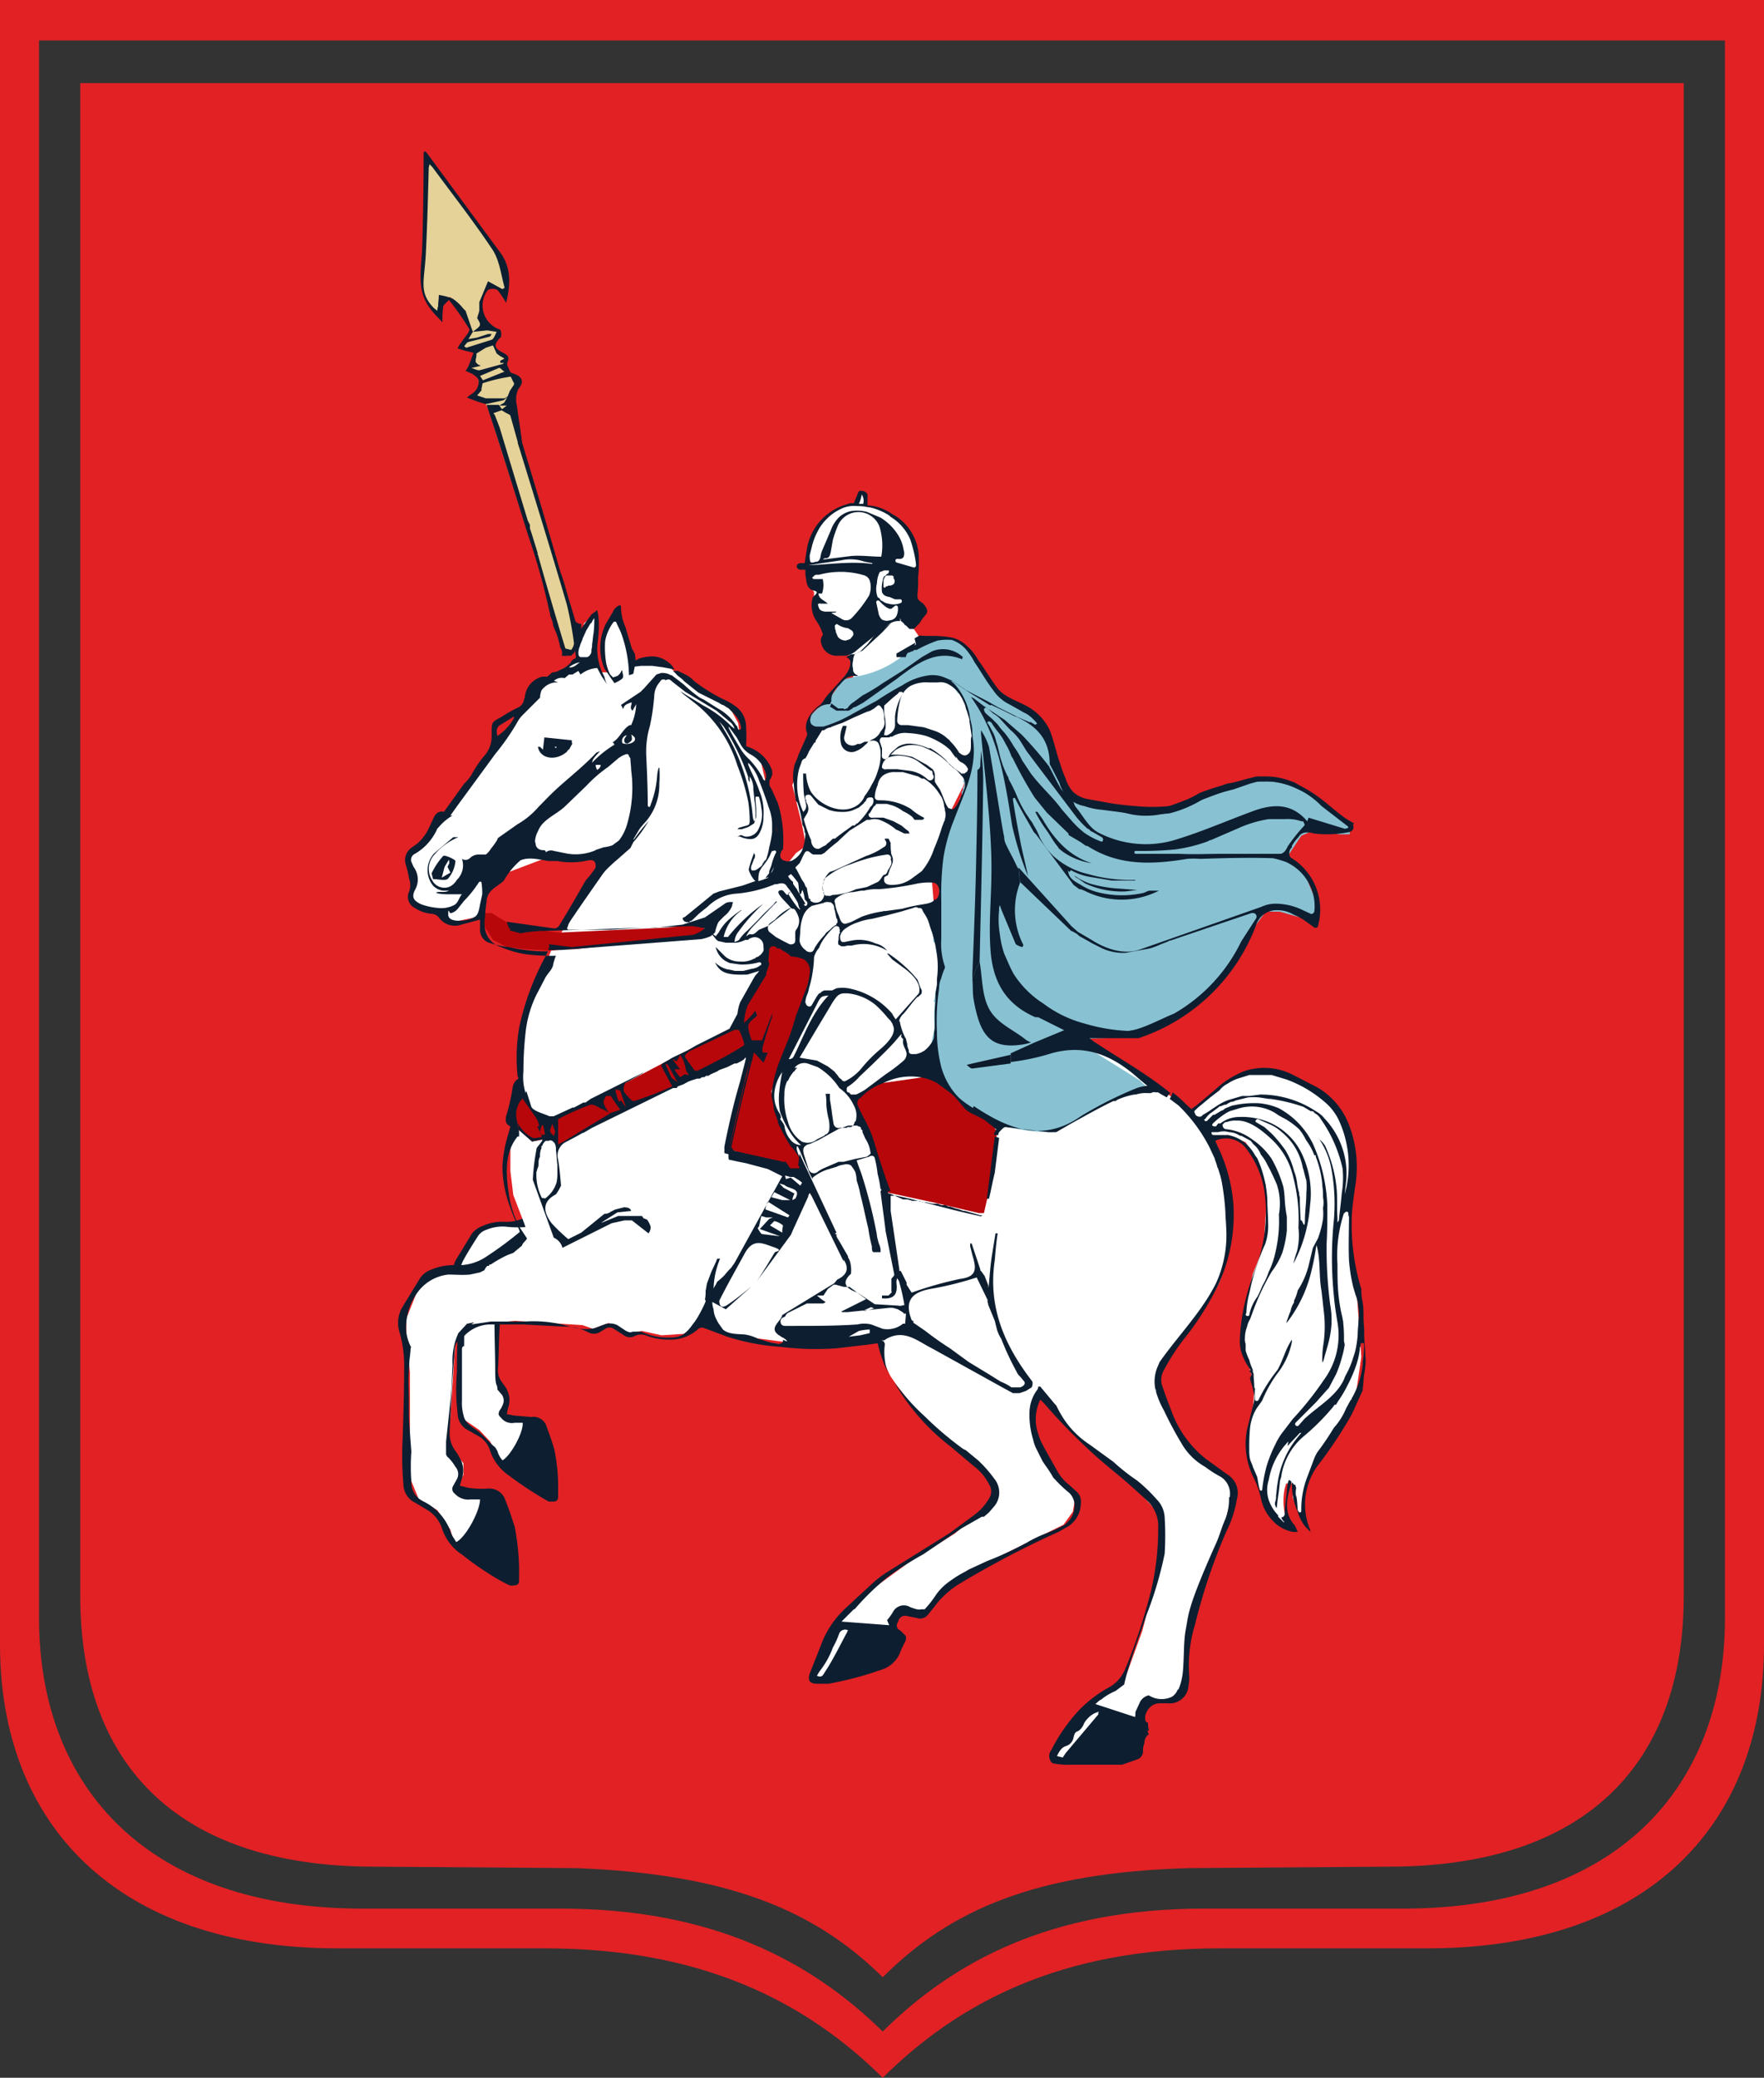
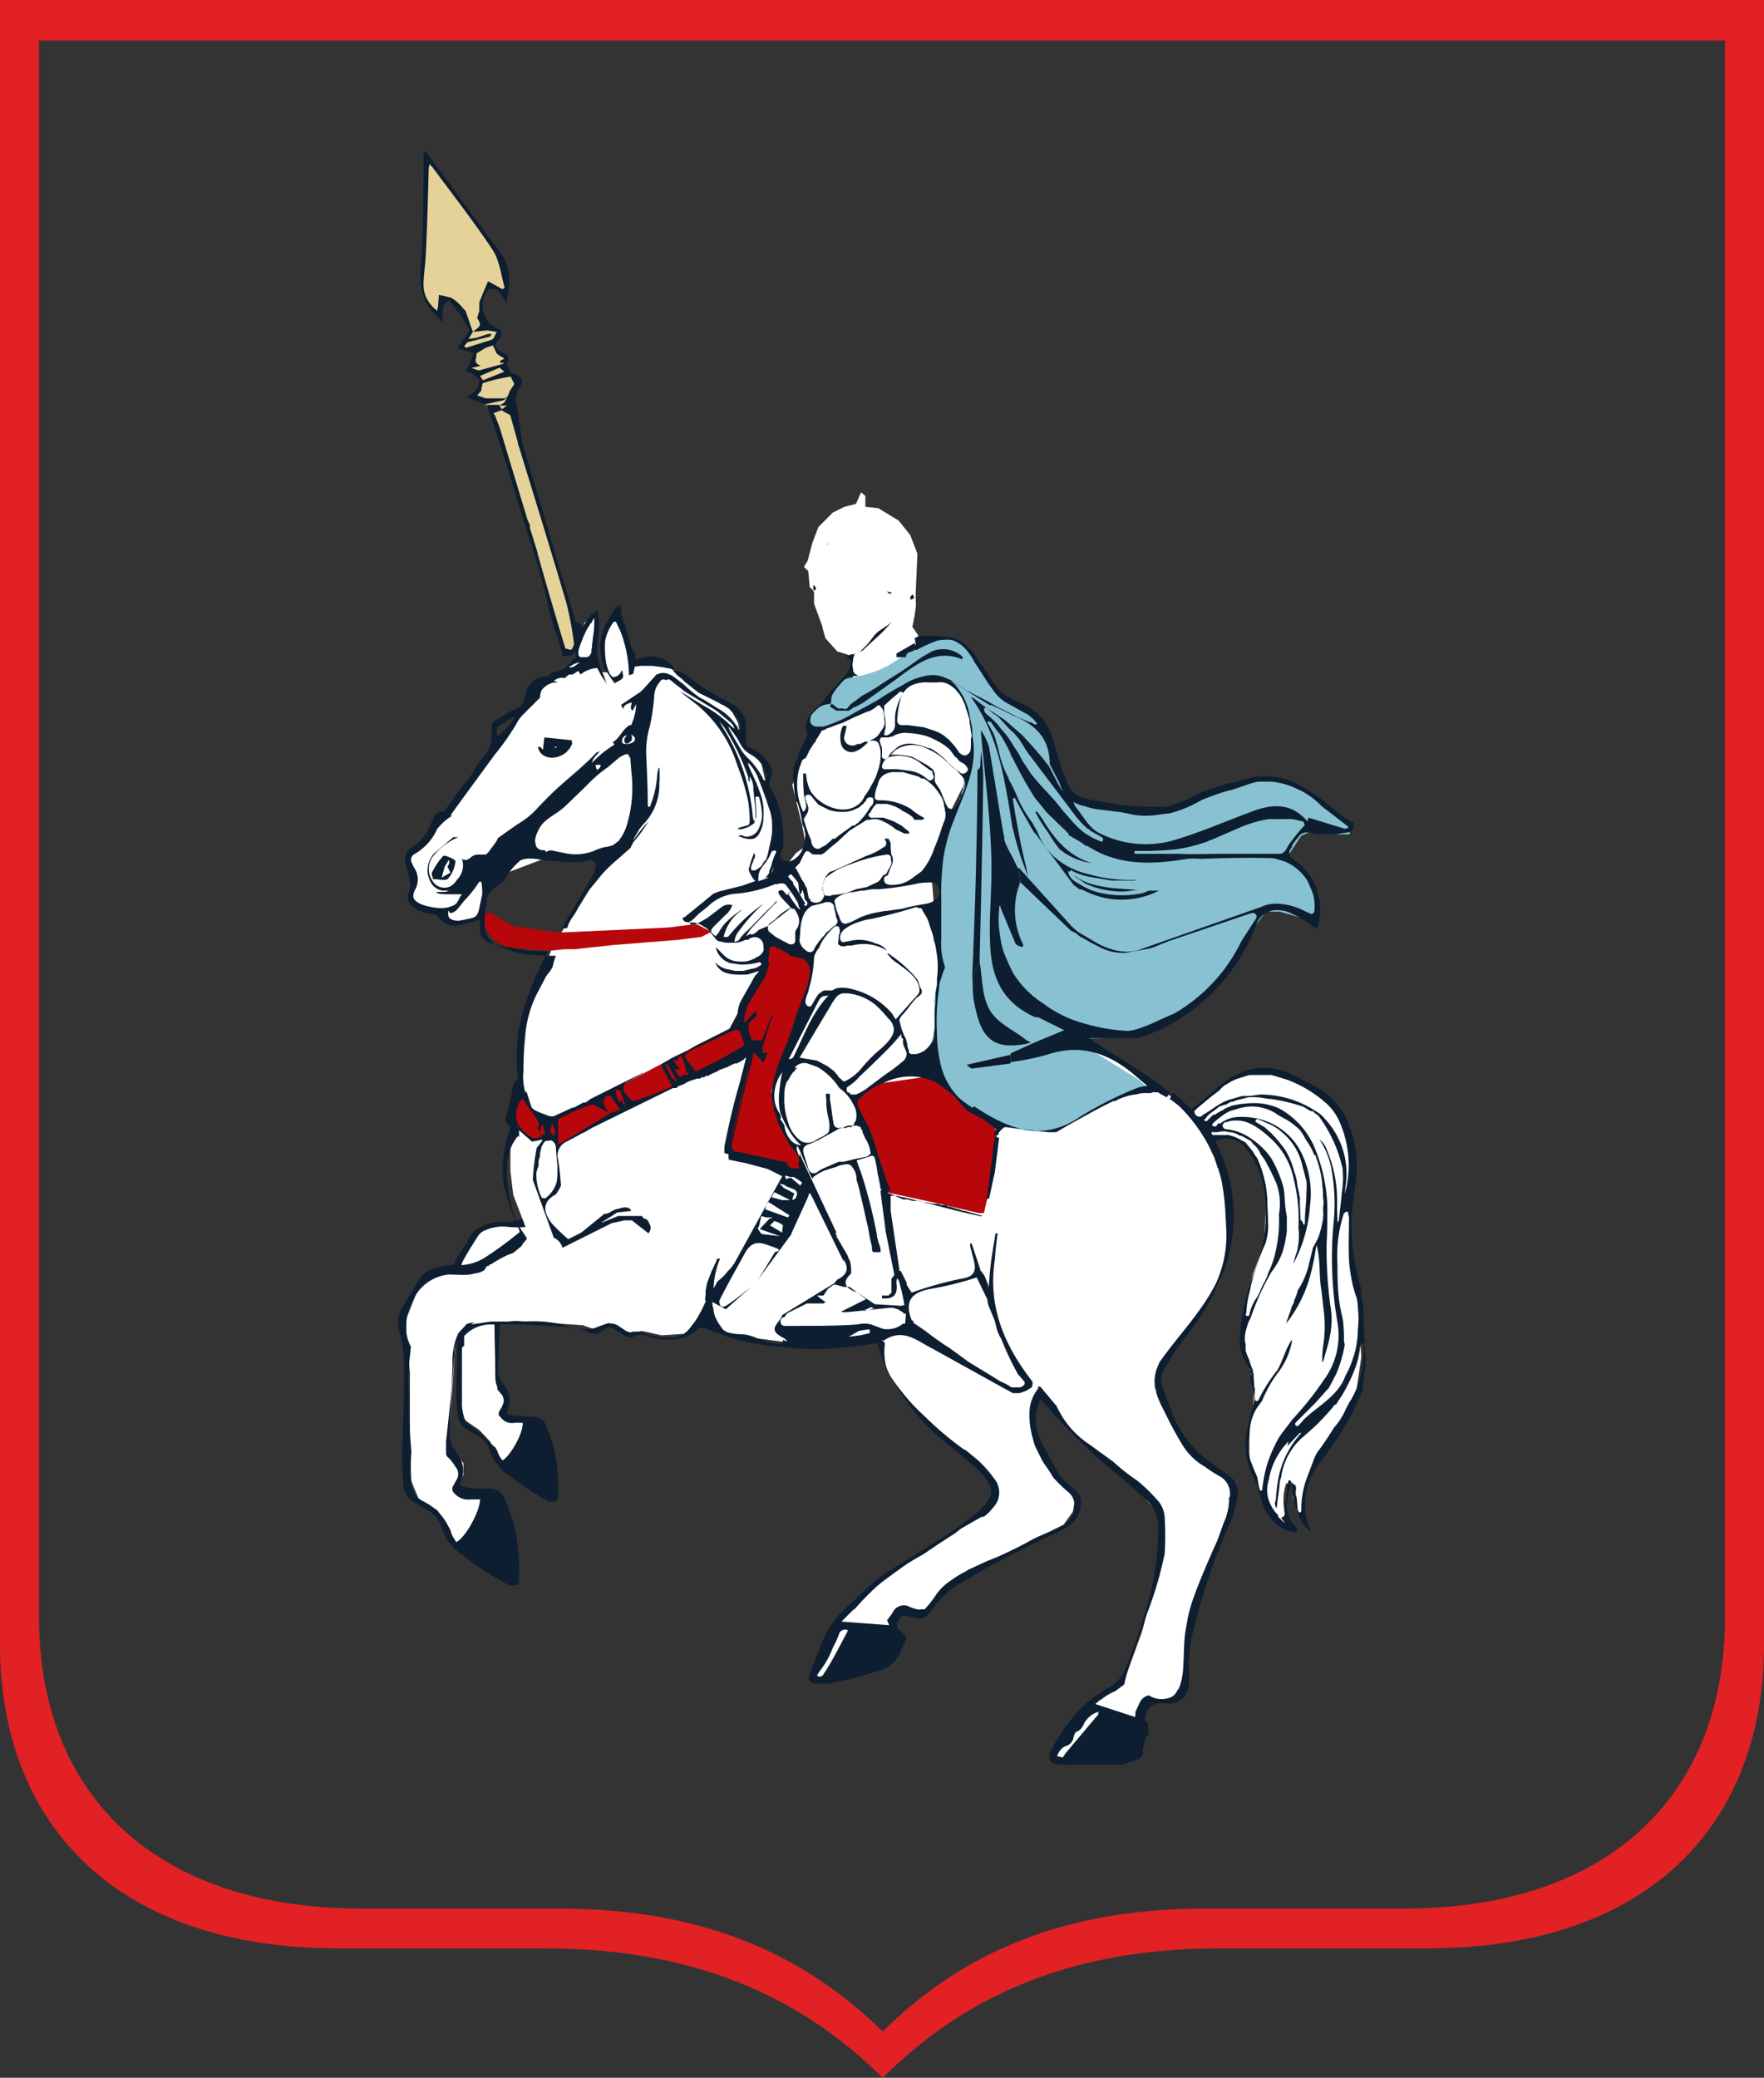
<svg xmlns="http://www.w3.org/2000/svg" viewBox="0 0 244 287.4">
  <rect x="0" y="0" width="244" height="287.4" fill="#333333" stroke="none" />
  <defs>
    <style>.cls-1{fill:#e12124;fill-rule:evenodd;}.cls-2{fill:#fff;}.cls-3{fill:#0d1e30;}.cls-4{fill:#b7070b;}.cls-5{fill:#88c2d2;}.cls-6{fill:#e5d298;}.cls-7{fill:#0d1a2b;}</style>
  </defs>
  <title>Лого1</title>
  <g id="Слой_2" data-name="Слой 2">
    <g id="Слой_1-2" data-name="Слой 1">
-       <path class="cls-1" d="M11.1,11.5H232.9V220.8c0,22.5-12.9,37.4-40.8,37.4l-27.6.2c-21.2.6-33,5.7-42.4,15.1-9.5-9.4-21.6-14.3-42.4-15.1l-27.9-.2c-28,0-40.7-14.9-40.7-37.4V11.5" />
      <path class="cls-1" d="M5.4,5.6H238.6V223.8c0,23.6-15.1,40.2-44.5,40.2H166.6c-21.1,0-34.6,7.2-44.5,17-10-9.8-23.6-17-44.6-17H50.1c-29.5,0-44.7-16.6-44.7-40.2V5.6M0,0H244V227.5c0,24.7-15.8,42-46.6,42H168.7c-22.1,0-36.2,7.6-46.6,17.9-10.4-10.3-24.7-17.9-46.7-17.9H46.7C16,269.5,0,252.2,0,227.5Z" />
      <polygon class="cls-2" points="84.3 175.4 75.7 166.7 73.1 168.5 70.3 169.2 67.1 169.5 65.2 171 63.6 173.7 63 175.1 63.7 178 63.6 194.2 64.1 196.3 66.3 197.8 67.8 199.4 69.1 202 70.1 203.1 71.6 201.1 73.1 197.1 73.1 196.4 69.8 195.9 69.6 195.3 70.2 193.6 69.5 192 68.6 190.2 69.2 178.2 70.7 176.4 73.3 175.5 83.3 175.7 84.3 175.4" />
      <path class="cls-3" d="M84.3,175.4h-.4l-1.8-.2H76.4a17.7,17.7,0,0,0-5.1.5l1.9-1.3a2.7,2.7,0,0,0-1.7.6,14.2,14.2,0,0,0-2.5,2.4h.1a3.7,3.7,0,0,0-.7,2,24.6,24.6,0,0,0-.2,2.8.4.4,0,0,1-.1.3c.2,0,.3.2.3.4,0,2.3.1,4.5.1,6.8s.3,1.6.3,2.5l.6.7a1.4,1.4,0,0,1,.1,1.5,2.5,2.5,0,0,1-.4.7c-.2.5-.2.6.2,1a1.9,1.9,0,0,0,1.9.7h1.1c.1,1.4-1.7,4.6-2.8,5.2l-.3-.4a3.6,3.6,0,0,1-.4-.9l-.3-.5c-.9-.7-1.6-1.7-2.6-2.4s-1.6-1.1-1.8-2.1a6.5,6.5,0,0,1-.2-2v-7.1c0-.2.1-.4.3-.4,0-2.6.1-5.2-.1-7.7a3.6,3.6,0,0,0-.2-1.1,3.7,3.7,0,0,1,.2-3.1c.6-1.1,1.3-2.2,2-3.3a2.2,2.2,0,0,1,1.2-.9,5.7,5.7,0,0,1,2.9-.4,14.9,14.9,0,0,0,4.7-.3l3.2-.6-.5-.4-.3-.2-3.1.4h0l1.1-.6h.3a1.3,1.3,0,0,0,1.2.1h.3l-1.8-1.5-2,1.4a5.8,5.8,0,0,1-3.6,1,6.5,6.5,0,0,0-3,.6,3.3,3.3,0,0,0-1.4,1l-2.2,3.6a3.9,3.9,0,0,0-.3,3,13.4,13.4,0,0,1,.6,4.4c-.1,2.8-.2,5.5-.2,8.2a27.2,27.2,0,0,0,.1,5.7,2.6,2.6,0,0,0,1.4,2.3l1.4.8a3.5,3.5,0,0,1,1.7,2.1,6.8,6.8,0,0,0,2.6,3.4,50,50,0,0,0,4.8,3.2l.7.4h.6c.5,0,.7-.2.7-.7v-1.7a25,25,0,0,0-.5-4.7c-.3-1.1-.7-2.2-1.1-3.3a1.9,1.9,0,0,0-2.1-1.3l-2.4-.2-1-.2c.1-.4.1-.6.2-.9a3.2,3.2,0,0,0-.3-2.7l-.4-.6a2.8,2.8,0,0,1-.7-2.3c.1-1.8.1-3.5.2-5.3s.3-3.1.4-4.6a1.6,1.6,0,0,1,.7-1.5l.4-.3a4.1,4.1,0,0,1,2.9-1.3h4l5,.2a6,6,0,0,1,2.6.5Z" />
      <path class="cls-2" d="M108,119.7l-.5-3.8-1-5.1-1.4-6.1-2.6-1.7-.4-3-1.2-2.2-3.4-2.2-4.3-2.8-.6-.5-2.7-.9-2.6.3-.5-2.5-1.6-4.5-1.7,3v3c0,.2.7,2.3.7,2.3h-1l-.8-1.9-.3-2.2.3-4-1.6,1.3-.9,3.7v1.2l-1.3,1-2,1.1-1.5,1.1-1.6,2.4-2.7,3.7-2.2,2.9-5.4,7.5-2.5,2.8-1.2,1.7-1.4,1.8-1.5,1.1v1l.4,2.1v3.1l1.8,1.3,2.5.7s.7,1.2,1,1.2l3.4-.7h1l1.1-5.3,8.7-3.3,7.1.6-7.3,12.4-.9,2.4-2.7,7-.5,7.4v1.6l-.7,1.6-.7,3.2.6,1.3-.8,3V162l.4,3.3,1.5,3.9.8,2.3-2.4.7-2.3,1.7-2.6,1.4-5.2.6-1.8,1.2-1.4,1.8-1.4,3.5V185l.5,4.8v14.6l1.2,2.9,2.6,1.6,1.8,2.7a7.8,7.8,0,0,0,.5,1.4l.5.6,3.6-3.3,1.2-3.4-2.4-.3-2.4-.9.8-1.7v-1.6L62.1,200v-1.1l.9-13.4,1.1-1.7,1.3-.5,5.8-.6,9.4.6,1.4.5,2.2-.8,2.4,1.5,2.2-.4,2.7.6,3.1-.2,2.4-1.8,4.4,2,7,.9,6.7.3,6.6-.7.2,1.4a12.2,12.2,0,0,0,1.3,3.8l.9,1.3,3.7,4.7,3.7,3.6,4,3.3,1.8,2.3v1.3l-.7,1.3-4.5,3.9-6.5,4.1-6.7,4.9-3.7,4.1-2.4,5.1-.7,2,1.3.3,7.5-2.2,2.5-2.8v-3.4l1.3-1.3,2.7.7,2.5-3.2,8.1-5,9.1-4.5,1.3-1.8.3-1.8-4.1-4.8-2-5.9,1-3.7,6.3,6.7,7.3,6.3,3,3.4.2,4.1-.7,5.6-1.7,6.6-2.1,5.8-2.5,2.8-3.2,2-4,5.2-.4,2.1,9.1-.4c.1,0,2.7-4,2.7-4l.5-3.3,1.1-.7h3.6l.8-1.4.2-4.2,1.5-7.6,4-10.7,1.1-4.5-.4-1.7-2.3-1.6-3.6-3.3-2.9-5.2-1.3-3.8.4-1.6,1.8-3.3,4.6-5.6a15.9,15.9,0,0,0,2-3.3,16.9,16.9,0,0,0,1.1-4.1c0-1.6.1-3.3.2-5l-.9-6-1.6-4.9,2.4-.3,2.4,1,1.7,2.6,1.1,3.4v3.6l-.3,4.8-1.5,3.8-1.2,4.9-.4,4,.8,2.9.7,2.5h0a12.4,12.4,0,0,1,0,4.7l-.2,1.2-.5,3.3.4,2.9.9,2.2.9,2.4.9,2.1,1.8,1.9,1.1.3h0a8.4,8.4,0,0,1-.8-5.6l.2-.7h.9v1.9l1.4,3.5v-.8a14,14,0,0,1,2.1-8.5h0l3.5-5.2,1.8-3.6.7-4.8-.6-8.4-1-6.6v-5.3l.3-4.2-.4-4.8-1.5-4.3-2.9-2.8-4.1-2.3-2.8-.7h-2.8l-3,1.5-4.6,4-4.4-3.2-6.9-4.4-3.7-2.7.8-.5Z" />
      <path class="cls-4" d="M108.4,130.5l-1.7-.8-.6.6-.7,3.2-.8,2.8-1.6,2.2-.9,3.2L92,146.9l-15.2,8-1.8-.4-1.2-.6-.9-1.5-.9-2-1,4.1.7,1.9h.2l1.7,1.5,1.6-.3.8-.2h.6l.5.9v.2l1.5-.8,7.1-3.9,10.1-4.7,7.7-4.3v.7l-2.3,9.5-.6,3.9,7.3,2.2,3,1.3,18.1,3.9,6.4,1.5h.7l.8-3.5,1-7.5-.7-1.9-3.1-1.4-2.7-2.8-3-1.8-7,1-2.5,1.5-.9.7-9-6.5,3.5-12.1Z" />
      <polygon class="cls-4" points="96.3 127.8 92.4 128.3 77.3 129 71 128.1 70.3 127.7 68 126.3 66.7 126.3 67.1 128.3 68.2 130 70.1 131 72.9 131.3 76.1 131.5 78.1 131.3 79.4 131.3 85 130.7 93.8 130 97 129.6 98.4 128.9 96.3 127.8" />
      <path class="cls-2" d="M119.1,98.5l-1.8.9-1.7.5L113,101l-.9,1.4-1.3,2.6-1.2,3.6.7,2.9.6,2.4.6,3.1-1.4,1-2.3,2.9-4.1,1.6-4.2,1-2.7,2L95.4,127l.2.9h1.8l1.2,1.2.9.7.9.5.9.2,2.6-1.1,2.4-.3,2.1,1.4,3.1,1.5.7,1,.5,3.4-4.4,11-1.6,3.5.2,1.3.5,1.4.6,1.7.8,1.9,1,1.2.7,1.5,1.7,4.8,4.7,8.8.5,1.6v.9l-1,1.4-3.3,1.9-3.9,2.3-.9.5-.3,1,1.8,1.7,6.3.7,6.3-.6,2.4-.9,1.1-.6-.6-2.6-.3-2.6-.5-1.8-.9-.9-.3-3.5.2-2.4-.6-4.3-2.5-6.9-2.1-6.3,1.8-1.6,5.9-3.1,2.6-5.9.7-4.1.5-4.6-1-12.3,1.8-6.5,2.7-5.4,1.7-6.2-.8-3.9a4.4,4.4,0,0,0-.5-1.9,3.8,3.8,0,0,0-1.7-1.7l-1.4-.8h-2.7l-2.1.5-2.7,1.9Z" />
      <path class="cls-2" d="M127.5,88.6l-1.3-1.9a26.8,26.8,0,0,0,.5-3,22.5,22.5,0,0,1,0-2.6l.2-4.5-1-2.6-1.6-2-2.8-1.7-1.8-.2V68.6l-.6-.5-.7,1.6-1.6.4-1.6.8-2,2-.8,2.1-.7,2.6-.5.8.6.6.2,2.2.4.4.2.3v1.6l1.1,3a16.7,16.7,0,0,0,.5,1.8l1.6,1.8,1.6.5.4,1.9.4,2,4.4-1.7,2.7-1.3v-.9Z" />
      <path class="cls-5" d="M180.5,109.2l-3.8-1.4h-3.2l-5.1,1.5-4.1,1.8-3.4,1-7.1-.4-4.9-1.1-1.7-1.8-1.3-3.9-1.3-4.3-1.9-1.9-3-1.7-3.4-3.2-2.1-3.4-1.3-1.5-1.6-.6h-2.2l-1.2.3-2.5,1.5-.9.9a14.1,14.1,0,0,1-6.2,2.6l-1.7.4-2.2,3.1-1.3.9-.9.9-.3,1.3.7.8,1.9-.5,2.5-1.1,6.4-3.5,3.9-1.7h3.1l1.3.2.2.6.6.9h.2a4.2,4.2,0,0,1,.9,1.4.4.4,0,0,0,.1.3,16.1,16.1,0,0,1,.8,6.5,11.8,11.8,0,0,1-1.3,4,.5.5,0,0,1,0,.8v.4a.5.5,0,0,0-.2.4.7.7,0,0,1-.3.8c.1.1.1.2,0,.4l-.4.8c-.2.3-.5.7-1,.6s-.3-.3-.4-.4l-.5,4.9-.5,5.4v1.9a9,9,0,0,1-.3,1.6l-.2.2-.3,3.2v1.2a.4.4,0,0,1,.3.4,9.5,9.5,0,0,0,.5,2.3,5,5,0,0,1,0,2.1c-.1.7-.4,1.4-.5,2.2s-.1.7-.2,1.1.1.1.1.2-.1,1.5-.1,2.3h0a9.7,9.7,0,0,1,0,1.7l-.3,1.3v.3h0a50.7,50.7,0,0,0,.9,5l3.7,4,4,2.2a28.5,28.5,0,0,0,8.1,1.2l3.7-1.8,4.5-2.5,3.8-1.2a.3.3,0,0,1,.3-.3h1.2l-1.5-1.4-6.9-4.3-.7-1.4,4.7-.2,4.6-1,3.7-1.7,2.6-1.7,2.1-2.1,2.4-2.7,1.3-2.3,2.1-3.8,1.6-2.1H177l3.5,1,1.4,1.1.5-2.7-1.8-4.3-2.6-2.6,2-3,1.8-.8,3.4.6h1.5v-.9Z" />
      <path class="cls-6" d="M78.4,90.4,67.5,56.5l-.6-1.1-1.7-.6,1.2-.9-.2-1.3-.2-.8-1.1-.9.9-.8-.3-1.8L63.7,48l1.7-2.1L64,43.4l-1.7-2.3-1.4.3v2.3l-1.2-1.2-1-1.5-.3-1.4v-2L59.1,22l2.2,2.6,3.9,5.5L68,33.9a20.3,20.3,0,0,1,1.8,2.6l.2,2.4L69.8,41l-.9-1.2-1.2-.5-.5.9-.6,1.3.2,2.5.6,1.1,1.5.7-.5,1.1v.9l.5.9.8.4v.7l.2,1.1.9,1.1.9.6-1.2,2.2.6,3.9.8,3.1,7.2,23.7.5,3.4-.3,1Z" />
      <path class="cls-3" d="M76,84.6a1.3,1.3,0,0,1,.1.6,4.9,4.9,0,0,1,.4,1.1v.2h0l.2.5.3.7a13.3,13.3,0,0,1,.5,1.9,1.2,1.2,0,0,1,.2,1.1h.2c.1,0,.3.1.4,0H79l.2-.2.4-.4c-.4.3,0-.1.1-.3l.2-.4H80a5,5,0,0,1-.2-1.2c0-.2.4-.4.6-.5V86.3a.9.9,0,0,1-.7-.3v.2c-.3-.8-.5-1.7-.8-2.6s-.7-2.5-1.1-3.7-.1-.4-.2-.5c-1.8-6.3-3.7-12.6-5.6-18.9l-.4.7c2.3,7.5,4.6,14.9,6.8,22.4A51.7,51.7,0,0,1,79.4,89a1.8,1.8,0,0,1-.4.9l-.8-.2c-1.3-4.3-2.6-8.7-3.8-13-.1,0-.1-.1,0-.1l-.3-1h0c-.3-.9-.5-1.7-.8-2.5h0v-.5h0L73,72,69.1,59.1l-.7-1.8h-.1v-.2h.1l1.1-.4L69,56H67.3c2,6,3.9,12.1,5.8,18.2A89.4,89.4,0,0,1,76,84.6Z" />
      <path class="cls-3" d="M147.4,108.2h0l-.3-.4-.6-.9h0l-.4-.5c-.6-4.6-2.4-8.3-7.1-9.9a1.8,1.8,0,0,1-.9-.6l-3.8-5.4v.2h.1a14.5,14.5,0,0,1,1.7,2.6l.8,1.3.5.7a9.4,9.4,0,0,0,1,1l.9.9,1,.6,1.4.8a3.2,3.2,0,0,1,1.2.8h0l.6.3a.2.2,0,0,1-.1.4c-.1.1-.2.2-.3.1l-.5-.3h-.2l-1.6-.7-1.4-.7-1.4-.7-1.4-.8-2.9-1.5-1.2-.8-.9-.6-.8-.3h-.1l.3.2h.2l.3.2h.2l2.4,1.6,2.9,1.8c0-.1,0-.1.1-.1l1.7.8,1.6.8h.1c2.6,1.2,4.7,2.9,4.7,6.6.6,1.1,1.1,2.2,1.7,3.2a5,5,0,0,0,.8.7C147,108.9,146.9,108.4,147.4,108.2Z" />
      <path class="cls-3" d="M135,134a4.7,4.7,0,0,0,.5-1c.2-8.4.4-16.7.5-25a29.7,29.7,0,0,0-.3-4.2c0,.7-.1,1.4-.1,2.1a.7.7,0,0,1-.4.6c0,4.5-.1,9.1-.2,13.6s-.3,9.7-.5,14.6v.7Z" />
      <path class="cls-3" d="M96.2,149.1l-2.8,1-.5.2a46.5,46.5,0,0,1-5.2,2c-.3.1-1-.8-1.4-1.3a1.6,1.6,0,0,1,.2-1.2l2.5-1.4h-.1L81.7,152l-.7.5h-.3l-1.3.7h-.2l-2.6,1.2H76c-.9-.4-2.2-.7-2.5-1.3l-.7-2.2a1.3,1.3,0,0,1-.7.8l2.1,3a3.6,3.6,0,0,1,.4,1.1h-.3l.6,1.2v.3c-.4,0-.9.2-1.2.1a4.7,4.7,0,0,1-2.1-2.1,2.8,2.8,0,0,1,.1.9l.4.4,1.5,1.3,1.4-.3v.2l-.3.4h0c-.2.3-.5.5-.5.8a30.1,30.1,0,0,0-.5,4.2l2.9,8a2.1,2.1,0,0,1,1.2,1.4l6.8-3.4,1.8-.4h1l2.3,1.8a1.4,1.4,0,0,0,.3-.9,3.1,3.1,0,0,0-.5-1l-.5-.2-.2-.3H85.5l-2.2.9h-.1l2.2-1.4,1.9-.2c-.1-.4-.5-.5-1-.5l-1.2.3-.6.3a1.4,1.4,0,0,1-.9.3l-3.2,2.6-1.8.9a24.4,24.4,0,0,1-2.3-2.2c-1.2-1.6-1.3-3,.6-4a7.5,7.5,0,0,0,.7-1.2c-.1-1.2-.2-2.4-.4-3.6a2.1,2.1,0,0,1,1.2-2.5l1.5-.8.7-.4h.1l1.2-.7,11.2-5.5,1.4-.5,1.8-1Zm-19.8,6.3c.1.4.3.8.4,1.2l-.2.5c-.2-.2-.5-.4-.5-.7S76.3,155.8,76.4,155.4ZM74.9,157c-.1-.1-.3-.3-.2-.5a3.2,3.2,0,0,1,.3-.9.5.5,0,0,1,.2.4c.1.3.1.6.2.9Zm2.1,6.5a4.2,4.2,0,0,1-1.5,2.2.2.2,0,0,1-.3,0h0a.2.2,0,0,1-.3-.1,7.1,7.1,0,0,1-.7-3.5c.1-.2.1-.4.2-.6s.1-.5.1-.8a1.4,1.4,0,0,1,.2-.7h0a2.5,2.5,0,0,1,.2-1.2h0v-.3H75a1.3,1.3,0,0,1,.5-.7h.4a.5.5,0,0,1,.6.1l.2.2h0a1.8,1.8,0,0,1,.2,1c.1.7.1,1.3.2,2v.9A7.6,7.6,0,0,1,77,163.5Zm.8-5.5-.6.3v-3.5a36.2,36.2,0,0,1,4.5-2c.5-.1,1.2.5,1.8.7l.9.5Zm6.5-4a5,5,0,0,1-.8-1.4c-.1-.3.2-.7.3-1h.7a21.4,21.4,0,0,0,1.3,1.9Zm1.6-1.8-.3.2a10.9,10.9,0,0,1-.5-1.7c.2.1.6,0,.7.2s.5,1.5.8,2.3Z" />
      <path class="cls-3" d="M76.8,161h0Z" />
      <path class="cls-3" d="M137.6,174.3c.1-1.2.2-2.4.4-3.7h-.3l-.5,3.1c-.2,1.3-.3,2.6-.4,3.8s-.1.2-.1.3l-.5-1.3-.5-.7h0c-.1,0-.1-.1-.1-.2l-1.2-3.6h-.2v.4l.3,1.2c.5,1.7.8,3-1.7,3.3a51.2,51.2,0,0,0-6.7,1.9l-.7-1.1v-.3l-.8-1.6h-.2v-.2l-1.2-8.1v-2.1H124l1.8.4c3.2.8,6.4,1.7,9.7,2.4.1.1.3,0,.4-.1h-.3l-2.1-.6h-.2l-.9-.3h-.1l-.9-.3h-.2l-.4-.2h-.6l-.5-.2H129l-1-.2h-.4l-.4-.2h-1l-.7-.2h-.6l-1.8-.8h-.2v0l-.2-.4-.6-.4c0,.1-.1.1-.1.2h-.1v.2c-.1,0-.1,0-.1.1.2,1.8.5,3.7.7,5.5l1.2,6c0,.2-.3.4-.4.6h0v1.8h.1l-.5.5H122v.4h.1c1.5.1,2.1-.5,1.9-2.1a1.7,1.7,0,0,1,.1-.7c.1.2.3.4.3.6a28.2,28.2,0,0,1,.7,3.1s-.6.2-.8.1l-3.3-.2-2.4-1.6c-2-.7-2-1.6-.9-2.6a3.4,3.4,0,0,0,0-1,2.8,2.8,0,0,0-.4-1.3.4.4,0,0,0-.1-.3l-1.5-2.6a12.7,12.7,0,0,1,.6,1.8,3.1,3.1,0,0,1,.1,1c1,1.3,1.1,2.4-.6,3.2l-.4.5h0l-7.2,4.4c-.2,1-2.2,1.9-.1,3H108a2,2,0,0,1,1.1.9l5.6.4h.2a16.5,16.5,0,0,0,3.1-.4,4.5,4.5,0,0,1,1.9-.2l2.3-.2h.1l.3-.2c2.5-1.4,4.3.3,6.3,1.3l10.1,5.6,1.1.6h.9l.9-.3.8-.5a1.2,1.2,0,0,0,.1-.8C139.1,186.3,136.6,181,137.6,174.3ZM120.9,181l-1.2.3h-.3l1.1-.5Zm-1.9,3.7-1.6.2,1.4-.8a7.7,7.7,0,0,1,1.5-.2v.5Zm6.2-1.6h-.3a3.4,3.4,0,0,1-2.8.7l-1.6-.6a4.1,4.1,0,0,0-1.9,0c-2.9.2-5.9.2-8.8.2h-1.3c-.2,0-.5-.2-.5-.4a.6.6,0,0,1,.2-.7l.4-.2a1,1,0,0,1,.4-.5l2.6-1.3h2.3l.3-.2-.6-.4-.6-.5h.9l.6-.9.8-.6h.3l1.1.3h.8l2.3,1.7-3.4,1.7h0a.1.1,0,0,0,.1.1h.7l5.8-.6h.5l.7.2.8.5h-.1a.1.1,0,0,1,.1.1h.3v.2h0Zm15.9,8.8h-1.2a7.1,7.1,0,0,0-1.5-.8l-1.6-1-2.8-1.7-2.6-1.9a41.5,41.5,0,0,1-3.4-2.4l-1.6-1.1c-.1,0-.1-.1,0-.2l-.3-.2h0c-1.2-3.1.5-4,3.1-4.4a46.5,46.5,0,0,0,5.9-1.5l1.5,3.1v.2c0,.2.1.3.1.5l.9,2.2.3,1.2a5.2,5.2,0,0,0,.6,1.3,36.8,36.8,0,0,0,2.1,4.5,1.8,1.8,0,0,0,.5.7l.5.6C142,191.4,141.5,191.8,141.1,191.9Z" />
      <path class="cls-3" d="M118.9,181.3h0Z" />
      <path class="cls-3" d="M118.4,181.5h0Z" />
      <path class="cls-3" d="M187.3,113.9l-1.2-.7-4.1-3.1-3-1.9-.8-.2a6.8,6.8,0,0,0-2-.2h-2.5l-4,.6c-2.8,1.1-5.6,2.3-8.5,3.3a9.9,9.9,0,0,1-4.2.5c-2.9-.4-5.7-1.1-8.6-1.7.1.2.2,0,.3.3s.6-.1.6,0c2.7.4,4.8,1.4,7.5,1.9a10.7,10.7,0,0,0,5.6-.6c3.2-1.2,6.4-2.5,9.7-3.6s7.7-.1,10.7,3l3.5,2.7c.1,0,.1.1.2.2s-.4.3-.6.2l-4.9-1.5a3.6,3.6,0,0,1-.4.9,24.2,24.2,0,0,0-2.5,3.1c-.5,1.2-1.2,1.1-2.2,1.1h-3.3a19.1,19.1,0,0,1,5.2,1,6.7,6.7,0,0,1,4,6.9c-.1.2-.3.4-.5.3l-1.5-.7a8.8,8.8,0,0,0-3.2-.7h-.2a4.5,4.5,0,0,0-1.6.3l-.5.2-16.8,5.9c-3.3,1-6.6-1.5-6.7-1.5l-.5-.3-1.2-.7-.9-.8h0l-7.3-8.1c.1.7.1,1.4.2,2l7.1,6.8h.1l.7.4a1.8,1.8,0,0,0,.7.5l1.4.8,1.4.7a7,7,0,0,0,3.2.6l3.3-.6a10.4,10.4,0,0,0,1.6-.6l.8-.3.4-.2h.1l11.2-3.8h.1a.5.5,0,0,1,.5.8h0l-2,3.1a23.1,23.1,0,0,1-9.3,10c-2.2.9-4.4,2.2-6.7,2.5a17.2,17.2,0,0,1-11.9-2.2h-.6l4,2-4.1,1.7-3.3,1.5v1.2a31.2,31.2,0,0,0,5.3-1.1c4.8-1.5,8.7.1,12.3,3.3l1.3,1.1a5.3,5.3,0,0,0-1.7.4,52.8,52.8,0,0,0-7.5,3.8c-5.4,3.8-10.3,1.6-14.8-1.4l-.3.6,1.5,1.1,1.9,1.5-.3.6v.2h.6a.6.6,0,0,1,.1-.4c.3-.3.6-.7.9-.7l5.9.7h1.1c2.6-1.5,5.2-3,7.9-4.3h.3l.3-.2a8.8,8.8,0,0,1,2.3-.7h.2a4.4,4.4,0,0,1,1.6-.2h.5a.9.9,0,0,1,.7-.1h.3l.3.2.9.5a1.5,1.5,0,0,1,.5-.6c-3.3-2.7-7.1-4.8-10.7-7.2l-.5-.4h6.8a26.2,26.2,0,0,0,16.2-15.5,3,3,0,0,1,3-2.2,4.3,4.3,0,0,1,2.2.6,8.1,8.1,0,0,1,1.8,1l1.1.8c.2.1.5,0,.5-.2h0a8.4,8.4,0,0,0-3.8-9.5h0a1.1,1.1,0,0,1,.2-1.4h0v-.2a6.2,6.2,0,0,1,.9-1.2c.4-.7,1.1-.8,2.2-.5a15.4,15.4,0,0,0,4.8-.2c.4-.1.7-.4.6-.8S187.3,114,187.3,113.9Z" />
      <path class="cls-3" d="M116.9,127.9h-.3l1.5-.5h.3Z" />
      <path class="cls-3" d="M120.4,126.8h-.2l.5-.2h.4Z" />
      <path class="cls-3" d="M122.4,126.2l-.7.2h-.4l.3-.2.8-.2Z" />
      <path class="cls-3" d="M123.2,126.1h0Z" />
-       <path class="cls-3" d="M100.4,124.9l-2.9,2-3.1,1-3.7.4H89.4l-5,.3H78.6c-.1,0-.3-.4-.2-.5,2.9-4.3,5.9-8.5,8.9-12.8l.5-.9-.3-.8a7.6,7.6,0,0,1-1.8,2.6l-1.9,1.4a20.7,20.7,0,0,1-2.2,3.5l-.6.7c-1.2,2.1-2.4,4.2-3.7,6.3a.8.8,0,0,1-.8.3l-6.4-.9.3.9h.2c0,.1-.1.2-.1.3l1.5.4a18.1,18.1,0,0,1,2.3-.3l21.5-.7,1.7.3a5.1,5.1,0,0,1-1.6.9l-16.8,1.7-3.2-.4a.8.8,0,0,1-.1.8h1.9L97,129.9a6.5,6.5,0,0,0,1.3-.4l.6-.5a6.2,6.2,0,0,1,.7-1.9,10.6,10.6,0,0,1,1.5-1.5l.3-.8A1.7,1.7,0,0,0,100.4,124.9Zm-2.7,2.9-.3-.2.4-.4h.6Z" />
      <path class="cls-3" d="M67.2,55.9l-1-.3L64.6,55c.4-.4.9-.6,1.2-1a1.9,1.9,0,0,0,.4-1.4c-.1-.4-.6-.7-.9-.9l-.9-.4a4.1,4.1,0,0,0,.5-.9l.6-1.6-1.2-.3-1-.3a2.2,2.2,0,0,1,.5-.8c.4-.7,1.3-1.6,1.1-1.9a36,36,0,0,0-2.8-4c-.3.3-.7.6-.8.9a16.2,16.2,0,0,0-.1,2.2c-.5-.6-1.1-1.1-1.6-1.8-2.1-2.6-1.3-5.6-1.2-8.6s.2-8.7.2-13c0-.1.1-.2.1-.3l.3.2L69.1,34.8c1.7,2.2,1.5,4.7.9,7.1a11.3,11.3,0,0,0-1.2-1.8,1.5,1.5,0,0,0-1.3,0,3.5,3.5,0,0,0,1.7,5.5,1.6,1.6,0,0,1,.1,1c-1,1-1.1,1.5.3,2.2s.3,1.2.6,1.8.3.9.6,1,2.3.6.9,2.2a3.5,3.5,0,0,0-.2,2.3c.2,1.6.5,3.3.7,5l-.4.7-1.2-4.3c-.1-.2-.5-.3-.8-.5l-.5-.3.8-.6h-1c.2-.2.6-.3.7-.5a6.9,6.9,0,0,0,.7-1.5l.6-.9V53c-.2-.3-.4-.9-.5-.9a23.4,23.4,0,0,0-3.8.9c-.1,0-.1.5-.2.7V54l-.6.7,1.2.4h2.6l.6-.4c-.3.2-.5.6-.9.7Zm-1.1-5.5.4.2-1.3.3c.4.1.9.4,1.2.3l2.9-.8a.5.5,0,0,0,.4-.2h-.5v-.3l.6-.3-.7-.4-.4-.3-.5-1.1h-.1l-.9.3-1.3.8h0a2.2,2.2,0,0,1-.1.8v.4ZM64.4,43l1,2.9-.6,1,1.2-.2,1.5-.5H68c-.1.2-.2.4-.4.4l-2.8.7c-.3.1-.4.4-.6.6l.3.2L68,47c.3-.1.5-.7.7-1.1l-1.3-.2-2,.2c1.2-.9,1.2-.9.6-1.9l.3-1V41.8h0l1.2-2.9L69.5,40l.3-.2c-.5-1.8-.7-3.8-1.7-5.3-2.6-3.9-5.5-7.6-8.3-11.4l-.4-.4c0,.2-.1.4-.1.6-.1,3.9-.2,7.9-.4,11.8s-1,5.3,1.1,7.5l.5.4a1.3,1.3,0,0,1,.1-.6c0-.5.1-1,.1-1.6a8.7,8.7,0,0,1,1.9.5,6.6,6.6,0,0,1,1.5,1.4Zm2.4,9.6,3-1.2c-.3-.1-.6-.6-.8-.5L66.4,52Z" />
      <path class="cls-3" d="M173.3,112.2c-3.8,1.4-7.4,3-11.2,4.1a14.2,14.2,0,0,1-10.1-1.1c-1.4-.7-2.2-2.4-3.3-3.7h0l-.3-.8a6,6,0,0,0-.8-.8,5,5,0,0,1-.8-.7c-.6-1-1.1-2.1-1.7-3.2a52,52,0,0,0-3.8-4.4l-2.3-2-3-2-1.3-1-.4-.2c3.8,5.3,4.7,11.5,5.7,17.8a43.7,43.7,0,0,0,2.2,7c-.3-1.5-.7-3-1-4.5s-.8-4.1-1.1-6.2h0a.2.2,0,0,1,.3-.1h0c.8,1.6,1.7,3.1,2.6,4.7l.3.3h0l5.2,7h0l.8.6h.2l.5.2h0a11.3,11.3,0,0,0,10.3,0h-1.4l-.7.3a13.5,13.5,0,0,1-6,0,8.1,8.1,0,0,1-2.7-1.1c-.7-.4-1.5-.8-1.7-1.6s0-.2.1-.2.2-.3.3-.2a8,8,0,0,0,2.6.9l3,.5H157a.1.1,0,0,1,.1-.1h0a21,21,0,0,1-6.6-.8,10.6,10.6,0,0,1-4.8-2.5,9.7,9.7,0,0,1-1.9-2.6,8,8,0,0,0-.8-1.6,3.5,3.5,0,0,0-.5-.8l-.6-.9a16.7,16.7,0,0,1-1.2-2.3,20,20,0,0,0-1-2.1c-.1-.2-.2-.3-.2-.5a12.2,12.2,0,0,1-1-2.4c-.3-.9-.4-1.8-.7-2.6a5.6,5.6,0,0,0-.4-1.2h0l-.6-1.1a.3.3,0,0,1-.1-.2h-.1a.2.2,0,0,1,.4-.2h.1a12.1,12.1,0,0,0,1,1.4,8.6,8.6,0,0,1,1,1.6,8.9,8.9,0,0,1,.8,1.7h0l.2.3a57,57,0,0,0,3,5.4l1.7,2.1,3,2.9h0v.2h0l1.2.7h0l.5.3h0l.7.5h.2c4.3,2.8,9,2.6,13.8,1.8a10.8,10.8,0,0,1,1.8,0c3.2-.1,6.5-.2,9.8-.1.8,0,1.4,0,1.9-.6h-8.5c-2,0-4.1.1-6.1,0h-6a.2.2,0,1,1,0-.4,48.7,48.7,0,0,0,5.4-.2,21.2,21.2,0,0,0,4.5-1.1l.4-.2h.1l3.7-1.6a16.4,16.4,0,0,1,4.3-1.3h2.3a5.6,5.6,0,0,1,2.2.3h.1c.1,0,.2,0,.2.1a1.5,1.5,0,0,1,.2.9,3.6,3.6,0,0,0,.4-.9C178.7,111,176,111.2,173.3,112.2Zm-21,4.2a10.1,10.1,0,0,1-2.3-1.2,12.5,12.5,0,0,1-1.7-1.6l-1.4-1.6h0a20.9,20.9,0,0,0-1.4-1.7c-1-1.1-2-2.1-2.9-3.3l-1.2-1.8a13.2,13.2,0,0,0-1.2-2,12.7,12.7,0,0,0-1.3-1.9,8.7,8.7,0,0,1-.9-1.1l-.7-.7-.8-.7a1,1,0,0,1-.4-.7c.1-.2.3-.3.4-.2l.9.8a3.9,3.9,0,0,1,1,.8l1.1,1.2.3.3a7,7,0,0,1,1.4,1.6l.8,1.3,6.8,9a13.3,13.3,0,0,0,1.6,1.7,1,1,0,0,1,.5.4h.1l1.4.8C152.7,116,152.6,116.5,152.3,116.4Z" />
      <path class="cls-3" d="M150.7,122.2a8.4,8.4,0,0,1-2.1-1.1,1,1,0,0,0,.5.4l1,.7a12,12,0,0,0,5.6,1.1l1.6-.2-2.7-.2A17.8,17.8,0,0,1,150.7,122.2Z" />
      <path class="cls-3" d="M144.2,113.3l-.7-1h-.3a18.3,18.3,0,0,0,1.6,2.6c.5.7.9,1.5,1.5,2.2l.2.3.5.4a9.4,9.4,0,0,0,4,1.6C147.9,118.4,145.9,116.2,144.2,113.3Z" />
      <path class="cls-3" d="M156.1,142.6a24.3,24.3,0,0,1-6-1,16.4,16.4,0,0,1-5.8-2.8,13.4,13.4,0,0,1-4.1-4.1c-.5-.9-.9-1.9-1.3-2.8a13.1,13.1,0,0,1-.6-2.7,11.9,11.9,0,0,1-.1-3.3,1.5,1.5,0,0,1,.1-.7l.2.6,2,4.8a2.5,2.5,0,0,0,.9.4c.1-.1.2-.3.1-.4a10.5,10.5,0,0,1-.4-8.5c-.1-.6-.1-1.3-.2-2h-.1l-.3-.6c-.4-.9-.9-1.7-1.3-2.6a2.4,2.4,0,0,1-.3-1.2h0c-.1,0-1.4-8.4-2.1-12.4a9.7,9.7,0,0,0-1.1-2.3v.5c.5,5.5,1.2,10.9,1.4,16.3s-.4,9-.1,13.5,2.1,7.6,6.2,9.4h.6a17.2,17.2,0,0,0,11.9,2.1,4.7,4.7,0,0,0,1.7-.4Z" />
      <path class="cls-3" d="M116.3,172.8a12.7,12.7,0,0,0-.6-1.8v-.3h-.2c0-.1.1-.1.2-.2l-5.1-10.9c-.1.5-.1,1-.2,1.6a.5.5,0,0,1,.2.4h-1.3l-.6-.9h-.5l-6.6-1.5c-.2-.1-.5-.5-.4-.7.9-4.2,1.9-8.3,3-12.5a.6.6,0,0,1,.1-.4l.3.3,1,1.1.6-1.4h-.7a2.2,2.2,0,0,1,0-.8c.4-1.4.8-2.8,1.3-4.1a1.7,1.7,0,0,1,.1-.7l-1.5,3.9h-1.4a5.3,5.3,0,0,1-.5-2c.1-.6.8-1,1.2-1.4l-.2-.7a12.9,12.9,0,0,1-1.6,1.7,9.3,9.3,0,0,1,.5-2.4l2.5-4.1a.7.7,0,0,0,.1-.5,5.6,5.6,0,0,0,.4-1.2h0l-.6-2.1-.3.5a1.8,1.8,0,0,1-.8.7h-.1l-.2.2h-.1a3.3,3.3,0,0,1-1.9.4,3.1,3.1,0,0,1-2.1-.7l-.8-.8L99,131a3,3,0,0,0,1.3,1.9l.6.3,1.4.2a8.3,8.3,0,0,0,2.7-.3c.2,0,.3.1.3.2s0,.2-.1.2a2.2,2.2,0,0,1-1.2.5l-1.2.3h-1.1l-.9-.2h-.1a3.6,3.6,0,0,1-1.8-1c.7,1.5,1.7,1.8,4.5,1.7l1.6-.5h.2v.2l-2,3.4-.8,1.6-1.5,2.8-4.6,2.3-1.2.7-2.1,1-1.5.9v.3l1.6,3h.5l.3-.5,2.5-.8h.4l.3-.2h.3l.3-.2h.3l.3-.2h0l.9-.4h0l.3-.2h0l1.1-.4.6-.3.4-.2h.3l.6-.3h0l.3-.2c.1,0,.1-.1.2-.2l.3-.2h.2v.2h0c.1.2.1.4.2.5a.4.4,0,0,1-.1.3l-.3,1.6-.3,1c-.7,3.2-1.5,6.4-2.2,9.6a3.4,3.4,0,0,0,0,1l1.4.3,1,.2,3,.8,2,1-6.6,12-.5.7-.4.4-.5.6-.3.3-.7.6-.2.4-1.2,2,2.6,1.4,3.6-3.2c-1.1.9-2.2,1.8-3.4,2.6s-1.1-.6-1.1-.6c1.1-2.2,2.3-4.3,3.5-6.5s2.5-1.4,4-.9.3.6.2.7-1.6,2.7-2.5,4l4.7-6.4.3-.7,2.1-4.6c0-.2.1-.3.2-.5l.3.5,4.4,9A3.1,3.1,0,0,0,116.3,172.8ZM92.9,149.1l-.9-2,.4.2,1.3,2.4Zm1.8-.5-.6.4a4.4,4.4,0,0,1-.8-1.1h.8l-.2-.2-.9-1.2.6.3.5-.9a4.3,4.3,0,0,0,.4.7,8.3,8.3,0,0,1,.4,1.5l.4.6Zm1.8-.5h-.4c-.4-.6-1-1.3-1.4-2a1.8,1.8,0,0,1,.9-.8l5.9-2.8c.2-.1.7-.1.8.1s.8,1.9.6,2C100.9,145.9,98.7,147,96.5,148.1Zm8.9,22.6c-.2-.1-.4-.5-.6-.8l.2-.3.3-1.4.7.2h.9l-.5.2-1.3,1.4,2.8,1v0Zm2.8-.4v.2l-1.7-1,.6-.6a2.7,2.7,0,0,1,1.2.6C108.3,169.6,108.2,170.1,108.2,170.3Zm.8-1.9-3.1-1.1c-.1,0,.1-.6.3-1.1l3,1.9Zm-.8-2.4-1.5-.4.4-.7,1.8.9.4.2Zm1.8-.2-.4.2a2.3,2.3,0,0,1,.3-.9l-1.5-.8-.6-.6.7.2C109.1,164.5,110.9,164.3,110,165.8Zm.7-1.8-1.3-1.1h-.1l-.6.2c0-.2-.1-.3-.1-.5l.7.2h.5l1.2.7Z" />
      <path class="cls-3" d="M105.7,133.5c.1-.2.1-.2.1-.3V133c0,.1-.1.2-.1.3Z" />
      <path class="cls-3" d="M135.5,133c.4,2.3.3,4.8,1.4,6.7s3.4,2.8,5.1,4.2l.6.3-.7.2c-4.9.9-6.3-1.1-7.2-6-.2-1-.1-2-.2-3l.5-1.4A4.7,4.7,0,0,0,135.5,133Z" />
      <path class="cls-3" d="M133.2,90.9a4,4,0,0,0-4.3-.8l-1.4.8-2.7,1.9-2.7,1.7a26.1,26.1,0,0,1-2.8,1.7l-1.2.9a2.6,2.6,0,0,0-.9.9H117a.1.1,0,0,1-.1.1c-.1,0-.2,0-.2-.1h-.8a.1.1,0,0,0-.1-.1h0l-.8-.6-.2.5h.1l.8.5h1.7l.5-.3a.5.5,0,0,1,.4-.2h0l1.1-.6,4.5-3.2c2.8-2.1,5.5-4.3,9.2-2.8V91Z" />
      <path class="cls-7" d="M139.8,147.1l-5.3.7c-.3,0-.5-.3-.8-.5l.8-.2,5.3-1.2Z" />
      <path class="cls-3" d="M138.2,157.4l-.6,4.8c-.3,1.2-.5,2.4-.8,3.6h-.3l1.1-8.6Z" />
      <path class="cls-3" d="M126.7,89.1h0l-.2-.8.7-.4c4.8.4,5.3.7,5.2.7a8.2,8.2,0,0,0-2.7,0,18.5,18.5,0,0,0-2.9,1.3h-.4c.1-.1-.2-.2-.2-.3" />
      <path class="cls-3" d="M109,121.2l.4-.3,1.4,1.4c0,.1.1.2.1.3s.1.2.1.4l.9,1.6-.3-1.8-.2-.2-1.2-2.3-.2-.3a8.1,8.1,0,0,1-3.8,1.9h-1.8l-1.7.6-3.2.8-.8.3-3.8,3.1-.2.3.4.4h.5c.6-.5,1.1-1.1,1.6-1.6l1.4-1.1.3-.4h.2l.5-.4,8.6-2c.3-.1.8.9,1.2,1.4l1.3,2.1.7-.4-1.2-2Z" />
      <path class="cls-3" d="M122.9,86.4l-1.2.8c-.9.6-1.3,1.6-2.1,2.3l-.6.6-.8.4h-.4a.5.5,0,0,0-.4.2l-.4.2c.7.2.7.8.5,1.5a4.4,4.4,0,0,1-1,1.5l-1.9,2.1c-.5.5-.8,1.3-1.3,1.6s-2.3,2-1.7,3.7c.1.1,0,.4,0,.5l-1.2,2.7c0,.2-.1.4-.1.6s-.1.6-.2.8a.4.4,0,0,1,.1.3v.7a11.2,11.2,0,0,1,1-2.2c.1-.2.2-.3.4-.3l2.3-3.7v-.2h-.8a1,1,0,0,1-.7-.2c-.4-.2-.4-.9-.2-1.3a2.9,2.9,0,0,1,2.5-1.6h.1c.1-.1.1-.3.2-.4a2,2,0,0,1,.2-1.1,3.1,3.1,0,0,1,.9-1.1,5.7,5.7,0,0,1,1.1-1.1l.7-.2h.8l-.3-.2a.8.8,0,0,1-.4-.8,2,2,0,0,1,0-1.1,1.9,1.9,0,0,1,.3-1h.1l.9-.4,2.7-2.5,1.4-1.5Z" />
      <path class="cls-3" d="M126.4,90h0l-.8.3c-.1,0-.3.4-.3.6H124v-.5h0l2.6-1.5h0" />
      <path class="cls-3" d="M79.2,102.8l-.5.9h-.1l-.2.3c-1.5,1.3-3.7,1-4-.7h.3l.4.4.2-1.7,3.8.4v.4Zm-2.3.7c0-.1.1-.1.1-.2h-.3Z" />
      <path class="cls-3" d="M59.9,121.6l-.2-.8a10,10,0,0,1,1.6-2.4c.2-.2,1.7.5,1.7.7a4.3,4.3,0,0,1-1,2.4C61.7,121.9,60.7,121.6,59.9,121.6Zm1.6-1.7-.4,1.5,1.2-.7-.4-.8.2-.4c.1-.2,0-.4,0-.6Z" />
      <path class="cls-3" d="M122.4,185.9c0-.1-.1-.1-.1-.3h0a3.4,3.4,0,0,0-1.4-.5h-1.5l-1.4.3.3-.3h-.6l-2.4.2h-2.4l-2.1.2h-2.1l-.4-.2c.1.4-.3.6-.6.6l-1.1-.2-1.7-.5a6.4,6.4,0,0,0-1.8-.6c-1-.1-2.3,0-3.1-.7l-.5-.7a4.3,4.3,0,0,1-.4-.7,3.3,3.3,0,0,1-.4-1.4,2.9,2.9,0,0,1-.1-1.6c0-.4.1-.8.1-1.2a11.7,11.7,0,0,1,.9-4.2h-.4c0,.1-.1.2-.1.3l-.7,1.5-.6,1.6h0c-.1.4-.1.7-.2,1a5.3,5.3,0,0,1-.1,1.3c.1,0,.1.1.1.2s-1,2.3-1.8,3.2a5.7,5.7,0,0,1-1.3,1.4,3.3,3.3,0,0,1-1.7.4,8.4,8.4,0,0,1-4.1-.8H87.5c-.4.2-.6,0-.9-.1l-1.2-.8a2.3,2.3,0,0,0-1.8-.1l-1.3.5h0c-1.7.4-3-.1-4.6-.5a17.3,17.3,0,0,0-5.1-.4H67.9l-2.7.4.4-.3-1,.2-1.2,1.3a9.3,9.3,0,0,0-.8,4.4c-.1,1.7-.1,3.3-.3,5l-.6,5.6v1.8c.1.1.1.3.3.4a6.4,6.4,0,0,1,1,1.3,1.5,1.5,0,0,1,.2,1.7l-.5.9a.8.8,0,0,0,.2,1.1,2.5,2.5,0,0,0,2.2.8h1.3c0,1.6-2,5.3-3.3,5.9l-.3-.5a3.1,3.1,0,0,1-.5-1,7.4,7.4,0,0,0-3.7-4.1,2.9,2.9,0,0,1-1.7-2.8,28,28,0,0,1,0-4.1l-.3-4c-.1-1.7,0-3.5-.1-5.2a24.4,24.4,0,0,1,.1-2.7c0-.9.2-1.7.2-2.5h.1a5.7,5.7,0,0,1-.7-3.4,8.1,8.1,0,0,1,1.6-4.3,6.1,6.1,0,0,1,4.2-2.4c1,0,2,.1,3,0l1.4-.3.6-.3a2.1,2.1,0,0,1,.4-.6h.2c.1-.1.1-.1.1-.2h.2a17.1,17.1,0,0,1,2.3-1.3l.8-.3,1.2-1c.1-.4.5-.6.7-1h0l-1-1.5a14.1,14.1,0,0,1-1.5-4.5c-.4-2.7-.7-5.8,1.2-8.1h.2v-.6l-.3-1.6a3.4,3.4,0,0,1,.4-2.6l.7-.8a.6.6,0,0,0,.1-.4,7.5,7.5,0,0,1-.3-3,48.9,48.9,0,0,1,.3-5.4,15.6,15.6,0,0,1,1.5-5.2l1.2-2.3c.3-.6,1-1.2,1.1-1.8a6.5,6.5,0,0,1,.4-1.3,28.2,28.2,0,0,1-4.1-.2,14,14,0,0,1-3.5-1,3.2,3.2,0,0,1-2.2-2.4,5.4,5.4,0,0,1,0-1.8h0a13.6,13.6,0,0,1,.2-2,2.2,2.2,0,0,1,.4-1.3c.5-.7,1.4-1.1,2-1.7A10.2,10.2,0,0,1,72,119c1.2-.5,2.6-.1,3.9.1h1.2a10.4,10.4,0,0,0,4.3-.1c.7-.1,1,.1,1,.9A3.6,3.6,0,0,1,82,121a39.7,39.7,0,0,1-2,3.5l-2.3,3.9h.7a.1.1,0,0,1,.1-.1c.2-1,1-1.7,1.4-2.6l.8-1.3.8-1.3,1.8-2.2a21.8,21.8,0,0,1,2.2-2.1l.9-.8.8-.7.4-.8a19.4,19.4,0,0,0,2.1-2.9,24.3,24.3,0,0,0-2,2.5h-.1l.9-1.5.5-.6a7.8,7.8,0,0,0,2.2-5.6,16.1,16.1,0,0,0,0-2.2h-.1a5.2,5.2,0,0,0-.2,1.1,13.7,13.7,0,0,1-.9,4c0,.1-.1.2-.1.3h-.2a.3.3,0,0,1-.1-.2c0-2.2-.1-4.5-.2-6.7a12.4,12.4,0,0,1,.5-4.3,30.3,30.3,0,0,0,.6-4.2,3,3,0,0,1,.8-1.9.5.5,0,0,1,.8-.2c.4-.3.7,0,.9.2l1.8,1.4,4.3,2.6,1.8,1.5a1.8,1.8,0,0,1,.7,1l-.4-.3a15.8,15.8,0,0,0-3.9-2.9l-2.6-1.6-.6-.4.4.4,1.8,1.4a17.6,17.6,0,0,1,5.7,8.5,28.8,28.8,0,0,1,1.5,5,19.4,19.4,0,0,1,.2,2.4c0,.8,0,.8-.8,1l-.7.2-.2.2h.6l.9-.3.8-.5a9.4,9.4,0,0,0,.3-.9v-1c0-.5-.1-1.1-.1-1.6h0c0-.1,0-.2.1-.2h.3a.1.1,0,0,1,.1.1h0a7,7,0,0,1,.3,1.4h0a4.9,4.9,0,0,1,.1,1.2,4.7,4.7,0,0,1-.6,2,1.8,1.8,0,0,1-1.8.8l-.5-.2-.5.2h.3l.5.2c1.4.4,2,.1,2.5-1.2a4.7,4.7,0,0,0,.3-1.7,7.8,7.8,0,0,0-.6-3.7c-.4-1.2-1-2.3-1.5-3.5v-.3a6.4,6.4,0,0,1,1.4,2.2c.5,1.3,1,2.6,1.4,3.9a6.8,6.8,0,0,1,.5,2.3v1.2a15.5,15.5,0,0,1-.4,2.1,9.4,9.4,0,0,1-.4,1.6,4.4,4.4,0,0,1-.8,1.1c-.3.2-.6.5-.9.5H104c-.2-.2-.1-.6,0-.8l.3-.8c.1-.1.1-.1.1-.2s.1-.3,0-.4,0-.2-.1-.2h0a17.2,17.2,0,0,0-.7,2.1c-.1.2.1.6.2.8a3.6,3.6,0,0,0,.7,1h.4a4.9,4.9,0,0,1,.1-1.2,3.3,3.3,0,0,1,.6-1,8.6,8.6,0,0,0,.7-1c.2-.3.3-.7.5-1h.2a.2.2,0,0,1,.3.3,8.5,8.5,0,0,0-.6,1.7h0l-.3.8c0,.2,0,.3-.1.4l-.4.5c.2.1.4-.2.5-.2s.2-.3.2-.4a20,20,0,0,0,1-2.1,4.7,4.7,0,0,0,.5-1l.2-.2a17.3,17.3,0,0,0-.7-6.4h0l-.9-2-.2-.3a1.7,1.7,0,0,1,0-1,.5.5,0,0,0,.2-.4c.2-.2.1-.5.1-.8h0a5.2,5.2,0,0,0-3.1-3.2l-.5-.2a22.5,22.5,0,0,0,0-2.6,3.5,3.5,0,0,0-1.6-3,8.3,8.3,0,0,0-1.6-.9,24.2,24.2,0,0,1-4-2.5,3.9,3.9,0,0,0-1-.8l-1.2-.6h-.7l.4.4c.3.4.8.6,1.1,1l2,1.6,1.6.8,1.2.6.5.3h.1l.8.5.7.7a3.5,3.5,0,0,1,1,1.9c.1.3-.4.5-.4.2a.4.4,0,0,1-.1-.3l-.2-.2a6.9,6.9,0,0,0-2.5-2.3l-1.9-1.2-.6-.3a19.2,19.2,0,0,1-2.2-1.8l-.9-.7-.8-.6h-.1a2.2,2.2,0,0,0-1.4-.3l-.6.2-1.7,1.9-.5.5-2.7,1.8.3.6c.1-.6.5-.7,1-.9s-.3.7.3,1.1l.5-.9a7.7,7.7,0,0,1-.7,2.9h-.2c-.9.5-1.3,1.6-2.1,2.2s-.1.1-.2.2l.2.3a14.8,14.8,0,0,0-3.1,2.5c.1-.5.1-.5,1.1-1.6l-.5.2c-1.4,1.5-3.1,2.9-4.7,4.3s-2.2,2.1-3.3,3.2a11.3,11.3,0,0,1-2.9,2.4l-2.7,1.9c-.1.1-.1.3-.2.4a10.5,10.5,0,0,1-.8,1.1,2.7,2.7,0,0,1-.7.8h-.9a1.7,1.7,0,0,0-1.3.5.9.9,0,0,1-1.1.1,2.8,2.8,0,0,1-.7,2.9,2.6,2.6,0,0,1-.9.9,1.9,1.9,0,0,1-2.5-.8,2.9,2.9,0,0,1,.3-3.6,8.8,8.8,0,0,1,3.3-2.4h-.7L60.1,118a3.4,3.4,0,0,0-.2,4.5,2.3,2.3,0,0,0,1.4.7h.8c-.6.3-1.1.1-1.6.2s.3.3,1.6.3h1.8c-.4.4-.5,1.2-1.1,1.5a3.9,3.9,0,0,1-2.1.4,9.3,9.3,0,0,1-2.4-.5c-1.1-.5-1.4-1-.9-2a2.9,2.9,0,0,0-.2-3.2l-.3-.7a.9.9,0,0,1,.5-1.1,7.5,7.5,0,0,0,3.1-3.5l.2-.2h0a7.4,7.4,0,0,1,1.9-1.6h-.3l1-1.4,5.2-7.1a33,33,0,0,0,3-4.3,4.4,4.4,0,0,1,.8-1.1l2.4-2.4a3,3,0,0,1,.2-1,2.7,2.7,0,0,1,1.8-1.1h.5l-.5-.2h-.1a1.6,1.6,0,0,1,1.5-.4l.6-.5h.5l.8-.5.3.5a4.1,4.1,0,0,1,2.3-.9c.3.5.5,1,.8,1.4l.6.9a3.6,3.6,0,0,1-.4-1.1,7.9,7.9,0,0,1-.9-5,16.1,16.1,0,0,0,.1-3.1,6.5,6.5,0,0,0-.2-1.1l-.8.6-1.3,1.8-.3.5v-.2a1.4,1.4,0,0,1-.9.1h0c0,.4.1.7.1,1.1s.1,1.4.2,2.1.1.6-.3.8l-.3.3a.3.3,0,0,1-.1.2,4,4,0,0,1-1.5,1,1.9,1.9,0,0,1-1,.3l-.7.6H75a3.2,3.2,0,0,0-2.4,2.8c0,.1,0,.2-.1.2a1.5,1.5,0,0,1-.7,1.2,20.1,20.1,0,0,0-2.5,1.4c-1.3.7-1.3.7-1.3,2.2v.2a4.1,4.1,0,0,1-.8,2.7,14.9,14.9,0,0,0-2,2.9,5.8,5.8,0,0,1-1,1.2l-2.8,3.9c-.8-.2-1.2.3-1.5,1l-.6,1.3a6.5,6.5,0,0,1-1.6,2.1l-.7.5a2.1,2.1,0,0,0-.9,2.3,16,16,0,0,1,.5,2.1,2.5,2.5,0,0,1,0,1.7,1.7,1.7,0,0,0,.8,2.3,4.9,4.9,0,0,0,2.3.8,1.4,1.4,0,0,1,1,.5h0a2.7,2.7,0,0,0,3.1,1l2.6-.7v1.5a1.9,1.9,0,0,0,1.6,1.8,10.3,10.3,0,0,0,2.4.5,23.5,23.5,0,0,0,5.4.6l-.3.6a36.6,36.6,0,0,0-3.7,10,25,25,0,0,0-.2,6.7.4.4,0,0,1,.1.3,1.7,1.7,0,0,0-.8,1.3,27.4,27.4,0,0,1-.9,3.9c-.1.6-.1,1.1.6,1.4l-.3,1.1a17.8,17.8,0,0,0-.8,4.5,16.2,16.2,0,0,0,1,5.4,26,26,0,0,0,1,2.5c.1.4.3.7.4,1.1a49.6,49.6,0,0,1-4.6,3.4,6.9,6.9,0,0,1-4.2,1.2,7.9,7.9,0,0,0-3.4.6,3.1,3.1,0,0,0-1.6,1.2l-2.5,4.1a4.3,4.3,0,0,0-.3,3.5,16.7,16.7,0,0,1,.6,5c0,3.2-.1,6.3-.2,9.4a46.8,46.8,0,0,0,.1,6.5,2.9,2.9,0,0,0,1.7,2.6l1.5.9a4.7,4.7,0,0,1,2.1,2.5,6.9,6.9,0,0,0,2.9,3.8,40.7,40.7,0,0,0,5.5,3.7l.8.4a.9.9,0,0,0,.7.1c.6,0,.8-.2.8-.7v-1.9a34.3,34.3,0,0,0-.6-5.5c-.4-1.2-.8-2.5-1.3-3.7a2.3,2.3,0,0,0-2.3-1.6,13.1,13.1,0,0,1-2.8-.1l-1.2-.3.3-1a3.5,3.5,0,0,0-.4-3,5.6,5.6,0,0,0-.5-.8,4,4,0,0,1-.8-2.6l.3-6.1c.1-1.8.3-3.5.4-5.3A1.8,1.8,0,0,1,64,185l.4-.4a5,5,0,0,1,3.3-1.4h4.6l5.7.3a6.8,6.8,0,0,1,3.4.8,1.6,1.6,0,0,0,1.5,0l1-.6a1.1,1.1,0,0,1,1,.1l1.4.9a1.4,1.4,0,0,0,1.5.1,2,2,0,0,1,1.5-.1,9.1,9.1,0,0,0,3.6.6,5.7,5.7,0,0,0,3.6-1.4.8.8,0,0,1,.9-.2l3.2,1.2a31.2,31.2,0,0,0,7.4,1.4,39.5,39.5,0,0,0,7.7.2l4.3-.5,1.4-.2a19,19,0,0,0,1.4,4A8.3,8.3,0,0,1,122.4,185.9Zm-14.9-70.7c-.1-.5-.1-1-.2-1.4S107.5,114.7,107.5,115.2Zm-3.8-7v-.8a2.9,2.9,0,0,1,.5,1.8c.1.6.1,1.2.2,1.8s.1,1.4.1,2.1-.1.3-.2.5a2.9,2.9,0,0,1-.2-.9,27.1,27.1,0,0,0-3.9-11.7l-.7-1.2.6.7a32.3,32.3,0,0,1,3.4,7A.9.9,0,0,0,103.7,108.2Zm-1.8-6.2.5.9a3.6,3.6,0,0,0,1.5,1.5,4.2,4.2,0,0,1,2,2.5,1.4,1.4,0,0,1-.1,1.1c-.1-.1-.3-.2-.3-.4a11.5,11.5,0,0,0-1.9-2.6,6.9,6.9,0,0,1-1.1-1.3c-.6-1-1.2-2-1.7-3v-.2Zm-15.2-.3-.2.3a.6.6,0,0,0,0,.8c.1,0,.3.1.4,0s.6-.3.5-.7a1.1,1.1,0,0,0-.1-.5c.5.3.6.5.5.8s-.9.7-1.7.4A.8.8,0,0,1,86.7,101.7Zm-3.6,4.1c-.1.4-.1.4-.5.7a1.4,1.4,0,0,1-.2-.7ZM74.4,115a3.6,3.6,0,0,1,1-1.4c.9-.8,2-1.3,2.9-2.2l2.8-2.7a18.7,18.7,0,0,1,3-2.6l1.3-1.1a3.3,3.3,0,0,1,1.3-.7.3.3,0,0,1,.3.3l.2.3c0,.5.1,1.1.1,1.6a18,18,0,0,1-.5,7.3,6.8,6.8,0,0,1-.8,1.9l-.4.6-.8.6a6.1,6.1,0,0,1-1.3.3l-.6.2-.6.2h.1a7,7,0,0,1-4.3.4l-1.5-.3a1.1,1.1,0,0,0-1.1.2c0-.3-.2-.3-.4-.3s-.9-.1-1-.8-.1-.1-.1-.2A3.3,3.3,0,0,1,74.4,115Zm5.8-25.6c.1-.4.3-.7.4-1.1l.5-1.1.6-1h.1a2.5,2.5,0,0,1,.4-.7,14.1,14.1,0,0,1-.1,2.1h0c-.1.5-.1,1-.2,1.5a2.5,2.5,0,0,1-.1.8.8.8,0,0,1-.2.7.6.6,0,0,1-.6.3h-.7c-.3-.1-.3-.4-.3-.7A2.9,2.9,0,0,1,80.2,89.4Zm0,2.2c-.5.4-.9.8-1.5.7A3.5,3.5,0,0,1,80.2,91.6Zm-10.7,8.5,1.6-1v.2a6.9,6.9,0,0,1-2.3,2.5C68.6,100.9,68.7,100.5,69.5,100.1Zm-3.1,25c-.1.5-.2,1.4-.7,1.7a3.4,3.4,0,0,1-1.4.5c-.7.1-2.3.2-2.3-.8s.1-.3.3-.2h.1a1.8,1.8,0,0,0,1-.7l.8-1a15.7,15.7,0,0,0,2-2.5c.1-.2.4-.2.4,0a8.6,8.6,0,0,1,.1,1.6Z" />
      <path class="cls-3" d="M188.8,186.2a14.1,14.1,0,0,1-.1-2c0-.7-.1-1.3-.1-2a13.4,13.4,0,0,0-.1-2,7.7,7.7,0,0,1-.2-1.5v-.4a30.4,30.4,0,0,1-1.3-10.4c.1-1.4.3-2.7.5-4.1a16.3,16.3,0,0,0-.9-8.2,10.2,10.2,0,0,0-4.4-5.2l-3.3-1.7a8.7,8.7,0,0,0-6.9-.5,13.1,13.1,0,0,0-4,2.6l-2.5,2.1-.7.5-.7-.6a15.4,15.4,0,0,0-1.9-1.7,3.6,3.6,0,0,1-.4.9l1.2.9a21.9,21.9,0,0,1,4.3,5.8l.7,1.5c.1.4.3.8.4,1.3h0c.1.1.1.1.1.2a12.1,12.1,0,0,1,.5,1.8,34.1,34.1,0,0,1,.5,4.2c0,.7.1,1.4.1,2a16,16,0,0,1-1.4,7.8c-2,4-5.2,7.2-7.8,10.9l-.3.7a5.2,5.2,0,0,0-.3,3c0,.1.1.1.1.2v.2h0a11.9,11.9,0,0,0,1.1,2.6,49.2,49.2,0,0,0,2.4,4.5,8.7,8.7,0,0,0,3.3,3.3,16.4,16.4,0,0,0,2.2,1.4,2.8,2.8,0,0,1,1.2,2.8h-.1a7.6,7.6,0,0,1-.5,3c-.5,1.1-.8,2.3-1.3,3.4s-2.1,4.7-3,7.2-.9,3.2-1.2,4.8-.2,4-.4,5.9a9.5,9.5,0,0,1-.4,1.8l-.2.5h-.1a2,2,0,0,1-.8,1,3.3,3.3,0,0,1-3.2-.2,1.8,1.8,0,0,0-1.2.9l-.6,1.3c-.1.2,0,.4-.1.8l-5.5-1.8c.3-.2.5-.5.8-.6a8.2,8.2,0,0,1,2-1.2l1.2-.9c.7-3.2,2-6.3,3-9.4a51.3,51.3,0,0,0,2.6-8.7,41.7,41.7,0,0,0,0-5,3.8,3.8,0,0,0-1.1-2.5,22,22,0,0,0-2.7-2.6,29.1,29.1,0,0,1-3.3-2.6l-3.3-2.4a12.4,12.4,0,0,1-3.6-3.6,16.2,16.2,0,0,1-1-1.8l-.2-.2-2-2.4h-.3a.6.6,0,0,1-.1.4,5.4,5.4,0,0,0-1.1,3.2,11.4,11.4,0,0,0,.5,3.7,5.6,5.6,0,0,0,.4,1.2l.9,1.8.2.3.2.3a16.3,16.3,0,0,1,1.1,1.7l.2.2a18,18,0,0,0,2,1.9,2.4,2.4,0,0,1,.7,2.1,3.1,3.1,0,0,1-1.1,2.1l-.2.2a20.6,20.6,0,0,1-2.6,1.2,16.6,16.6,0,0,0-2.7,1.3,44.5,44.5,0,0,1-5.4,2.5l-2.6,1.2-.5.3a14.8,14.8,0,0,0-2.1,1.3,7.6,7.6,0,0,0-2,2,13.9,13.9,0,0,1-1.5,1.9h-.5c-.3.1-.7,0-1.5-.3a1.7,1.7,0,0,0-2.4.7,7.6,7.6,0,0,1-.8,1.1l.3.7-6.6-.5.9-.9.8-.8h.1a37.5,37.5,0,0,1,4.5-4.4,42.6,42.6,0,0,1,5-3.2l5.3-3.6,2.8-1.6h.3l.7-.6.6-.7a3,3,0,0,0,.1-4,17.1,17.1,0,0,0-2.2-2.5l-1.7-1.4-.4-.2a46.5,46.5,0,0,1-5.3-4.5,30.8,30.8,0,0,1-4.2-4.7,30.2,30.2,0,0,0,7.8,8.9l3.2,2.7a7.2,7.2,0,0,1,2.1,2.5,1.8,1.8,0,0,1,0,2,7.7,7.7,0,0,1-2.1,2.3l-3.4,2.5-8.5,5.3a14.9,14.9,0,0,0-2,1.5l-4,3.7a13.2,13.2,0,0,0-3.3,5.1l-1.5,3.8c-.3,1,0,1.4,1.1,1.4h1.5a47.9,47.9,0,0,0,7.2-1.9,4.1,4.1,0,0,0,2.7-2.4,10.1,10.1,0,0,1,.7-1.5c.2-.5.2-.8-.2-1.1l-.5-.5a.7.7,0,0,1-.3-1.1c0-.1.1-.2.1-.3s.4-.7,1-.6l1.5.3a1.4,1.4,0,0,0,1.6-.5l.8-1a12.4,12.4,0,0,1,3.8-3.4,131,131,0,0,1,13.4-7l1.4-.8a3.8,3.8,0,0,0,1.7-3.1,1.9,1.9,0,0,0-.4-1.5l-1.2-1.1a6.5,6.5,0,0,1-1.7-2c-.7-1.3-1.5-2.6-2.2-4a12.7,12.7,0,0,1-.6-1.8,6.2,6.2,0,0,1,.5-4l.6.6a77.1,77.1,0,0,0,6.3,6.5c1.8,1.7,3.8,3.2,5.7,4.9l2.1,1.9a4.8,4.8,0,0,1,1.6,3.9,36.9,36.9,0,0,1-1,8.7,81.7,81.7,0,0,1-3.2,9.9l-.3.7a5.1,5.1,0,0,1-2.3,2.7,17.7,17.7,0,0,0-4.1,3.1,24.4,24.4,0,0,0-3.9,5.6,1.3,1.3,0,0,0,.2,1.8,11,11,0,0,0,2.6.2h7l2-.7a1.2,1.2,0,0,0,.9-1.3,3,3,0,0,1,.2-1,1.4,1.4,0,0,1,.6-1.2l-.2-.5h.2v-.2a2.8,2.8,0,0,1-.1-.9c-.4-.1-.4-.4-.4-.8s.5-1.9,2.1-1.9h1a2.6,2.6,0,0,0,2.9-2.5,4.9,4.9,0,0,0,.1-1.2,19.3,19.3,0,0,1,.8-7.2,80.2,80.2,0,0,1,4.3-12.8,15.5,15.5,0,0,0,1.5-4.6,3,3,0,0,0-1.4-3.4l-1.1-.8-1.8-1.3a14.9,14.9,0,0,1-4.6-6.2c-.5-1.3-1-2.6-1.4-3.8a2.6,2.6,0,0,1,.1-2.1,29.6,29.6,0,0,1,2.8-4.4,39.1,39.1,0,0,0,4-6,23,23,0,0,0,2.9-12.8,22.2,22.2,0,0,0-2.2-8l-.3-.7a3.5,3.5,0,0,1,4.3,1.1,12.9,12.9,0,0,1,2.5,5.9,21.3,21.3,0,0,1-.9,9.7c-.5,1.5-1.1,2.9-1.5,4.5a26.7,26.7,0,0,0-1,6.3,5.3,5.3,0,0,0,.5,2.5,7.5,7.5,0,0,0,1,1.7l-.2.2a.5.5,0,0,1,.3.5l-.2.4c0,.2.1.3.1.5h0a8.3,8.3,0,0,1,.4,1.5,2.6,2.6,0,0,1,0,1.5l-.9,3.6a10.4,10.4,0,0,0,.9,6.7,11.6,11.6,0,0,1,1,2.8,6.2,6.2,0,0,0,1.6,3.1,5,5,0,0,0,2.9,1.6h.6a7.9,7.9,0,0,0-.4-.9c-1.4-1.5-1.2-3.3-.7-5.1s.2-.5.3-.8a9.2,9.2,0,0,0,.8,4,5.4,5.4,0,0,0,1.8,2.8c-.1-.3-.1-.5-.2-.6a9.1,9.1,0,0,1,1.5-9,59.5,59.5,0,0,0,4.4-6.7l1.5-3.3V192c.1-.6.1-1.3.2-1.9s.2-1.3.2-1.9Zm-71.7,39.7c-.8,1.5-1.6,3.1-2.5,4.6l-.7,1.1c-.2.3-.4.4-.9.2a5.6,5.6,0,0,1,.5-.8,11.7,11.7,0,0,0,1.7-3.1,12.1,12.1,0,0,0,.9-2,.9.9,0,0,1,1.2-.4C117.2,225.6,117.2,225.8,117.1,225.9Zm34.6,11.5-4.3,5.1-.4.6-.8-.2c.3-.6.6-1.2,1.3-1.4a1.5,1.5,0,0,0,1-1.2c.1-.4.2-.7.5-.8s.7-.5.9-1,.9-1.3,1.7-1.6.2,0,.3.1S151.8,237.3,151.7,237.4ZM186.6,168c0,2.1-.1,4.3,0,6.4a23.8,23.8,0,0,0,.6,3.7l.3,1a5.8,5.8,0,0,1,.4,1.8,5.4,5.4,0,0,1,0,1.8c0,.6-.1,1.2-.1,1.7s-.1,1.2-.2,1.8a8.3,8.3,0,0,1-.4,1.5,11.9,11.9,0,0,1-1.1,2.6l-.2.5c-1.1,2.4-3.6,3.7-5.5,5.5l-.8.9c-.2.2-.6-.1-.4-.4L182,194l1.6-1.8h0l.2-.2,1-1.9a15.5,15.5,0,0,0,.8-2.3,11.6,11.6,0,0,0,.4-1.8,4.3,4.3,0,0,0-.1-.5,20.1,20.1,0,0,0-.1-2.5c0-.3-.1-.5-.1-.7a22,22,0,0,1-.6-3.7c-.1-1.2-.1-2.5-.1-3.7a18.8,18.8,0,0,1,.9-7.1h.1c0-.2.5-.3.5,0v.6Zm-20.4-13.6c-.4.2-.9-.1-.9-.4a.4.4,0,0,1-.1-.3,8.1,8.1,0,0,1,1-.9l1.2-1,1.3-1a3.1,3.1,0,0,1,1.1-.9,6.1,6.1,0,0,1,1.4-.7l1.6-.5h3.1l2,.6a16.8,16.8,0,0,1,5.3,3.1,7.4,7.4,0,0,1,2.1,2.8,14.9,14.9,0,0,1,.7,10v.2c0-.4.1-.8.1-1.2a11.1,11.1,0,0,0-2.9-9.5,4,4,0,0,0-1.2-1,13.9,13.9,0,0,0-7.7-2.3h0l-1.5.2h-1l-1.7.5c-1.4.4-2.4,1.4-3.7,2.1Zm6.2,27.2a11,11,0,0,1,.2-1.8c.1-.6.3-1.2.4-1.8a28,28,0,0,1,.9-3.1,23.3,23.3,0,0,1,1.1-2.8,8,8,0,0,0,.4-3.1c0-1-.1-2-.1-3.1a15.9,15.9,0,0,0-1.4-5.7l-.3-.4h0a5.6,5.6,0,0,0-2.1-2.2,4.9,4.9,0,0,0-1.7-.6h-2a.3.3,0,0,1-.2-.4h.9a2.6,2.6,0,0,1,1.5,0,2.7,2.7,0,0,1,1.5.5h.2l1.3.7.4.5a3.3,3.3,0,0,1,1,1.4,6.7,6.7,0,0,1,.9,1.4c.5.9.9,1.8,1.3,2.7a8.5,8.5,0,0,1,.3,4.2,18.7,18.7,0,0,1-.5,5.3,11.4,11.4,0,0,1-.9,2.6,9.8,9.8,0,0,1-.8,1.8c-.3.6-.5,1.2-.8,1.7a6.2,6.2,0,0,0-1.1,2.5h0c0,.2-.5.2-.5-.1Zm1.8,24.4-.3-1.7-.6-1.4c-.1-.4-.3-.7-.4-1.1a5.7,5.7,0,0,1-.1-1.3,28.1,28.1,0,0,1,.1-2.9,6.7,6.7,0,0,1,.7-2.4c.3-.6.7-1,1-1.5a18.2,18.2,0,0,1,2-3.6,10.4,10.4,0,0,0,2.1-4.5v-.3c-.9,1.3-1.2,2.8-2,4.2a21.9,21.9,0,0,0-2.6,4.1c-.1.3-.5.2-.5,0a8.5,8.5,0,0,1,0-1.6h-.1c0-.7-.1-1.3-.1-2a.7.7,0,0,1-.1-.5h0a7.8,7.8,0,0,1-.5-1.4,6.9,6.9,0,0,1-.5-1.3v-.9a1.9,1.9,0,0,1-.1-.8,4.5,4.5,0,0,1,.3-1.6,3,3,0,0,1,.4-1l.3-.8a33.8,33.8,0,0,1,2.7-5.8,10.3,10.3,0,0,0,1.5-2.7,15.9,15.9,0,0,0,.6-3v-1.9h0a19,19,0,0,1-.3-2.5,11.1,11.1,0,0,0-.2-1.7,18,18,0,0,0-1.6-3.8,9.9,9.9,0,0,0-2.7-2.7,7.2,7.2,0,0,0-3.5-1.4c-.5,0-.6-.4-.6-.7h.1a.5.5,0,0,1,.5-.3h0a3.2,3.2,0,0,1,1.3-.2h.2c1.7,0,3.4,1.4,4.6,2.5a10.2,10.2,0,0,1,3.1,5.4,22.8,22.8,0,0,1,.7,6.9,9.2,9.2,0,0,1-.2,3.3,15.4,15.4,0,0,0-.5,1.7,20,20,0,0,0,2.3-8,12.8,12.8,0,0,0-.9-6.7,8.9,8.9,0,0,0-6.5-5.4,9.7,9.7,0,0,0-2.4-.2,4.3,4.3,0,0,0-2.6.9h-.3l-.3.4h-.2c-.2,0-.4-.1-.3-.3s1.5-1.4,2.4-1.8l1-.3a6.3,6.3,0,0,1,5.2.5l.6.4,1.1.6a10.9,10.9,0,0,1,1.7,1.3,6.7,6.7,0,0,1,.9,1.4l.2.3.2.3a8,8,0,0,1,.8,1.6h.2v.2a14.1,14.1,0,0,1,.9,3.8v.2a8.6,8.6,0,0,1,.1,1.6,3.8,3.8,0,0,1,0,1.5,7.5,7.5,0,0,1,0,1.5,13.4,13.4,0,0,1-.7,2.7l-.7,1.3-.6,2.5a11.4,11.4,0,0,1-1.5,3.4,5.8,5.8,0,0,1-.5,1.4c0,.2,0,.3-.1.4h0a3.6,3.6,0,0,0-.4,1.1c-.2.4-.3.8-.5,1.3a.8.8,0,0,1-.2.5,18.5,18.5,0,0,0,3.5-7,34,34,0,0,0,.7-3.4c0-.2.1-.4.1-.6.6,2.1.3,4.3.7,6.4l.3,2.7a16.8,16.8,0,0,1-.1,5,15.5,15.5,0,0,0-.1,2.2l.2-.4c.3-1.2.7-2.3.9-3.5a11.3,11.3,0,0,0,0-4.1,59.7,59.7,0,0,1-.5-8.5c.1-1.7.1-3.5.1-5.2a23,23,0,0,0-2-8.6,11.2,11.2,0,0,0-4.7-4.9,8.9,8.9,0,0,0-2.8-.7,13.4,13.4,0,0,0-3.5.3h-.1l-1,.4-.4.3H169l-1,.6h-.2l-.8.8c-.2.2-.5,0-.4-.2h.1a3.2,3.2,0,0,1,1-1l.8-.6a.5.5,0,0,1,.4-.2h0l.5-.2h.2l.3-.2.4-.2h.2l.5-.2,1.6-.4a8.5,8.5,0,0,1,1.6,0l1.3.2h.2a23.7,23.7,0,0,1,4.6,1.1l1,.6h.3l.3.3a2,2,0,0,1,.8.8,18.9,18.9,0,0,1,3,6.8,12.9,12.9,0,0,1-.1,3.4c-.1,1.3-.3,2.6-.4,3.8l-.2.3v-.6c-.1-1.3,0-2.6-.1-3.9a18.4,18.4,0,0,0-1.6-6.1,3.4,3.4,0,0,0-.8-.9,10.8,10.8,0,0,1,1.7,4.3,26.6,26.6,0,0,1,.3,6.9,51.6,51.6,0,0,0,0,10.4c.1,1.2.3,2.5.5,3.7a10.4,10.4,0,0,1-1.9,8,44.3,44.3,0,0,1-4.3,5.4l-1.6,2.1a10,10,0,0,0-.8,1.4,18.8,18.8,0,0,0-1.2,3,19.8,19.8,0,0,0-.6,3.2C174.6,206.3,174.2,206.2,174.2,206Zm-.2-51.2,1.6.7h0a6.2,6.2,0,0,1,1.7,1.1,8.3,8.3,0,0,1,2.9,4.9c.2.6.3,1.2.5,1.8a9.6,9.6,0,0,1,0,1.7c0,1.3-.2,2.6-.2,3.8s-.3.3-.4.1-.2,0-.2-.2-.1-1.8-.1-2.7,0-.3,0-.4a1.3,1.3,0,0,1-.1-.6,8,8,0,0,1-.3-1.5,6.6,6.6,0,0,0-.4-1.5,10.5,10.5,0,0,0-1.2-2.9,19.2,19.2,0,0,0-1.9-2.3l-1-.9-1.2-.7C173.6,155.1,173.7,154.8,174,154.8Zm14.5,33.6v.3a11.8,11.8,0,0,1-1.4,4.5.1.1,0,0,1-.1.1.5.5,0,0,1-.2.4l-.6,1.1a9.5,9.5,0,0,1-1.7,2.7,40.5,40.5,0,0,1-2.3,3.4,5.9,5.9,0,0,0-.4.8l-.9,2.4a12.3,12.3,0,0,0-.9,4.9.2.2,0,1,1-.4,0h-.1a18,18,0,0,0-.2-2.2v.3a2.9,2.9,0,0,1,0-1.3.6.6,0,0,1-.1-.4c-.2,0-.3-.1-.4-.3h-.2v-.2l-.3-.2c0,.1-.1.1-.1.2a5.9,5.9,0,0,0-.2,1.4c-.1,1-.3,2.1-.3,3.1a.5.5,0,0,1-.5.5l.3.5h.1v.2l-.6-.6-.2-.2v-.2a5.7,5.7,0,0,1-1.3-2.1,4.5,4.5,0,0,1,0-2.8,10,10,0,0,1,2.7-5.3c0,.2-.1.4-.1.6l1.7-1.8h.2l-.5.6a12.7,12.7,0,0,0-2.8,6.5c-.1.5-.1,1-.2,1.6a1.9,1.9,0,0,1-.1.8.9.9,0,0,0,.2.9c.1-1.1.3-2.2.4-3.3s.1-.2.1-.4a.7.7,0,0,1,.1-.5,9,9,0,0,1,3.1-5.7,31.8,31.8,0,0,0,4.1-4.1l.2-.3h.2l.3-.5a15.9,15.9,0,0,0,1.3-2.2,18.9,18.9,0,0,0,1.1-2.5,11.4,11.4,0,0,0,.6-2.5v-.2a.7.7,0,0,0,.1-.5.3.3,0,0,1,.5,0A20.9,20.9,0,0,1,188.5,188.4Z" />
      <path class="cls-3" d="M105.5,119.6h-.1l.4-.6h.1Z" />
      <path class="cls-3" d="M98.9,99.4c.3,0,.4.1.4.3Z" />
      <path class="cls-3" d="M82.2,89.1h.1v.4h-.1Z" />
      <path class="cls-3" d="M81.4,91.1c-.4.3-.7.6-1.2.5Z" />
-       <path class="cls-3" d="M78.4,92.5c-.3.4-.5.5-.9.2A1.3,1.3,0,0,1,78.4,92.5Z" />
      <path class="cls-3" d="M87.8,90.4l-.4-.7-.9-3a6.7,6.7,0,0,1-.6-2.8c0-.1-.1-.1-.1-.2a1.5,1.5,0,0,0-1,.9l-1,1.7a7.5,7.5,0,0,0-.2,6.2l.3.4.6.9.5.7.6-.3c.6-.4.7-.4.5-1.2a.4.4,0,0,0-.1-.3,1.6,1.6,0,0,1-.6.8l-.6.2-.4-.4a5.6,5.6,0,0,1-.6-1.9,13.5,13.5,0,0,1-.1-2.7A6.3,6.3,0,0,1,84.9,86h.3c.3.7.6,1.2.8,1.8a17.8,17.8,0,0,1,1,5.6l.6-.2.3-1.5A4.9,4.9,0,0,0,87.8,90.4Z" />
-       <path class="cls-3" d="M127.7,83.5l-.4-.3a.9.9,0,0,1-.4-.8,23.5,23.5,0,0,0,.1-2.6,19.3,19.3,0,0,0,.1-2.4,7,7,0,0,0-3.7-6.3,6.6,6.6,0,0,0-3.4-1.2V68.4a.9.9,0,0,0-.8-.5c-.4-.1-.5.2-.6.5l-.5,1.2h-.5l-.6.2a7.7,7.7,0,0,0-5.4,6.2l-.3,1.9h-.6a.5.5,0,0,0-.5.4c0,.3.2.4.4.5h.8a5.3,5.3,0,0,0,.1,1.3c.1.7.2,1.4,1.1,1.6s-.1.7-.2,1a3.9,3.9,0,0,0,.6,3.3,6.1,6.1,0,0,1,.7,1.4c.1.2.2.4,0,.6a1.2,1.2,0,0,0-.1,1,2.2,2.2,0,0,0,1.9,1.7h1.4a2.9,2.9,0,0,0,1.3-.5l1.2-1,2.6-2.1,1-.8a2.5,2.5,0,0,1,1.1-.4h.4v-.4a.8.8,0,0,1,.1.4,1.7,1.7,0,0,1,.6.6h.1l.5.5h.6l.8-.8a8.6,8.6,0,0,1,.7-1C128.4,84.7,128.4,84.3,127.7,83.5Zm-8.5-15.1a1.6,1.6,0,0,1,.2,1.3h-.6A5,5,0,0,0,119.2,68.4ZM118,87.9l-.4.5-.6.2a1.4,1.4,0,0,1-1.1-.5l-.3-.7a.6.6,0,0,0-.1-.4v-.3c-.1-.1,0-.2.1-.3s.2-.1.3,0a3.4,3.4,0,0,0,1.4.5l.5.3A.6.6,0,0,1,118,87.9Zm2.2-5.5a18.3,18.3,0,0,1-2.4,3.1,1.1,1.1,0,0,1-1.4.1l-1.4-.8c.2-.1.6,0,.7-.2h-1.3a1.5,1.5,0,0,1-.9-.2c-.1-.1-.2-.2-.2-.3a.4.4,0,0,1-.1-.3h0c-.2-.2.1-.4.3-.3h1c-.5-.5-1.2-.6-1.3-1.4h.5a3.5,3.5,0,0,0,.1-2h-1.2c-.1,0-.3-.1-.2-.3h.1a.5.5,0,0,1,.5-.3h.3a11.3,11.3,0,0,1,6.3.1,1.2,1.2,0,0,1,.7.7A3,3,0,0,1,120.2,82.4Zm.4-4.4c-3-.4-6.1.1-9.1.2h.2l4.7-.7a5.8,5.8,0,0,1,3.2.2l1.1.2Zm-6.8-.6.3-.2c.6.1.7-.4.8-.8l.3-1.7a15.9,15.9,0,0,1,.7-2,3.1,3.1,0,0,1,5.9.7,8.7,8.7,0,0,1,.1,3.6c-1.4,0-2.7-.2-4.1-.1ZM124,85.2a1.1,1.1,0,0,1-.9.6,1.4,1.4,0,0,1-1.1-.1,1.6,1.6,0,0,1-.5-1l-.3-1.4c0-.2.2-.3.4-.2h0l.5.5.5.4.4.2h.3l.5-.4c.2-.1.4,0,.4.2A2.3,2.3,0,0,1,124,85.2Zm.6-1.8a2.5,2.5,0,0,1-1.7.1,1.8,1.8,0,0,1-.9-.4h-.1c-.1-.1-.2-.2-.2-.3l-.3-.2a3.1,3.1,0,0,1-.1-1.9,3.8,3.8,0,0,1,.4-1.6h.1l.5-.2h.6a.2.2,0,0,1,0,.3.2.2,0,0,1-.2.2.1.1,0,0,0-.1.1h0l-.2.2h-.1a1.4,1.4,0,0,0-.2.6,4.3,4.3,0,0,0-.1,1.6c.2.5.6.6,1.1.7l.7.3h.8C124.8,83,124.8,83.3,124.6,83.4ZM123,81h-.2c.1,0,0,0,0,.1h-.2l-.2.2a.2.2,0,0,1-.2-.2v-.7h0a1.2,1.2,0,0,1,.4-.8h.8a.1.1,0,0,1,.1.1h.1V80h0a.6.6,0,0,1,0,.8,1,1,0,0,1-.7.2Zm3.7-2.7c-.1.1-.1.2-.3.2l-2.4-.7c-.2-.1-.2-.5.1-.5s.7.1.9-.3a1.4,1.4,0,0,0,0-.9,5.5,5.5,0,0,0-.6-1.8,7.5,7.5,0,0,0-2.6-2.7l-1.9-.8a5.5,5.5,0,0,0-2.2-.1,3.5,3.5,0,0,0-1.7.9,4.9,4.9,0,0,0-1.1,1.8l-.9,2.1-.3.7a3.1,3.1,0,0,0-.2.8c-.1.4-.2.6-.5.7h-.2c-.2.1-.6.2-.7,0s-.1-.6-.1-.9l.3-1.2a9,9,0,0,1,.8-2.1,6.9,6.9,0,0,1,3.2-3.1,4.1,4.1,0,0,1,2.2-.4,8.5,8.5,0,0,1,2.3.3,8.8,8.8,0,0,1,2.2,1l.2.2a6.8,6.8,0,0,1,2.7,3.1,16.9,16.9,0,0,1,.8,3.4v.2Z" />
      <path class="cls-3" d="M112.8,81.6c-.1.1-.3,0-.3,0v-.7C112.9,81.2,112.9,81.4,112.8,81.6Z" />
      <path class="cls-3" d="M114.4,75.4v-.2h.1c0,.1-.1.1-.1.2Z" />
      <path class="cls-3" d="M123.4,82c-.4.2-.4.2-.7-.2Z" />
      <path class="cls-3" d="M126.1,82.9h-.2v-.3l.3-.4.2.3C126.5,82.7,126.4,82.8,126.1,82.9Z" />
      <path class="cls-3" d="M127,88.1a14.9,14.9,0,0,1,4.7.1,4.5,4.5,0,0,1,2.1,1.2,7,7,0,0,1,1.5,1.9c.9,1.2,1.7,2.6,2.6,3.8s2.4,1.7,3.8,2.4a7.4,7.4,0,0,1,3.5,3.5c.6,1.5.9,3.1,1.4,4.5a19.5,19.5,0,0,0,.8,2.2,5,5,0,0,0,1,1.8,3.9,3.9,0,0,0,1.9,1l2.2.4a36.2,36.2,0,0,0,4.6.6,23.6,23.6,0,0,0,4.6,0,16.6,16.6,0,0,0,4.2-1.8,33.6,33.6,0,0,1,4.5-1.4l2.2-.6,1.2-.3H175a9.4,9.4,0,0,1,4.7,1.2,20.4,20.4,0,0,1,3.9,2.6l1.8,1.5a21.4,21.4,0,0,0,1.9,1.3,33,33,0,0,1-3.9-2.6,17.4,17.4,0,0,0-4-2.3,8.3,8.3,0,0,0-4.3-1H174l-1.1.3-2.3.8a27.1,27.1,0,0,0-4.3,1.4,16.5,16.5,0,0,1-4.5,1.9,25.7,25.7,0,0,1-4.8.1l-4.7-.6a9.5,9.5,0,0,1-2.3-.5,4.3,4.3,0,0,1-2.3-1.2,4.4,4.4,0,0,1-1.2-2.2,9.2,9.2,0,0,1-.9-2.3c-.5-1.5-.7-3-1.3-4.4a6.9,6.9,0,0,0-3-3.1l-2.1-1.1a5.8,5.8,0,0,1-1.8-1.7c-1-1.3-1.7-2.6-2.6-3.9a9.1,9.1,0,0,0-1.3-1.9,4.7,4.7,0,0,0-1.9-1.2A17.9,17.9,0,0,0,127,88.1Z" />
      <path class="cls-3" d="M87,92.3a3.1,3.1,0,0,1,1.4-1.2,5.8,5.8,0,0,1,1.9-.3,3.4,3.4,0,0,1,1.7.5,3.3,3.3,0,0,1,1.3,1.3l-1.6-.3-1.5-.2H88.7Z" />
      <path class="cls-3" d="M132.6,151.8a9.8,9.8,0,0,1-2.4-4.2,19.9,19.9,0,0,1-.6-4.9,30.2,30.2,0,0,1,.3-6,3.2,3.2,0,0,1,.3-1.4,7.8,7.8,0,0,1,.5-1.4v-.2a9.7,9.7,0,0,1-.5-3.8v-5.3a40.2,40.2,0,0,1,.3-6,24.6,24.6,0,0,1,1.5-5.3c1.2-3.2,2.8-6.3,2.7-9.8,0-.7-.2-1.5-.2-2.3s-.3-1.6-.4-2.4a8.8,8.8,0,0,0-2-4.1,4.3,4.3,0,0,0-3.5-1.3,8.8,8.8,0,0,0-3.8,1.4,40.5,40.5,0,0,0-3.5,2.1L118,98.7a18.9,18.9,0,0,1-4.1,1.8,4.8,4.8,0,0,1-2.4.3,2.2,2.2,0,0,1-.1,2.2,12.5,12.5,0,0,0-1.5,2.8,7.8,7.8,0,0,0-.2,1.6,4.1,4.1,0,0,0,.1,1.1,18.1,18.1,0,0,0,.3,2.3l.2.2a15.5,15.5,0,0,1,.7,3.1,1.9,1.9,0,0,1,.3,1c0,.1.1.1.1.2a6.8,6.8,0,0,1-.2,1.5,3.6,3.6,0,0,1-.4,1.1,3.2,3.2,0,0,1-1,1,1.4,1.4,0,0,1-1.4.1h-.1l-.3-.3a1.4,1.4,0,0,1,0-.9c0-.2.1-.3.2-.5a16.7,16.7,0,0,0-1.2,2.3,1.4,1.4,0,0,1-.3,1.1h-.1a.8.8,0,0,1,.1-.4c-.2.3-.3.7-.5,1h.1l-.2.2H106l-.5.2-2.6.8-3.1.8a4.5,4.5,0,0,0-2.1,1.2,11.2,11.2,0,0,1-2,1.8l-1.3.7c.2.7.7.5,1.1.6h0a3.1,3.1,0,0,1,1.9.6,2.4,2.4,0,0,1,.9.8l.8,1,.3.2h.1l.9.2h1.4a3.8,3.8,0,0,0,1.3-.4h.4c.1-.2.3-.2.5-.3a1.2,1.2,0,0,1,1.6,1.1c.1,1.4,0,3.1-1.1,4.1l-.3.5-1.8,3.2a5.8,5.8,0,0,0-.4,1.8,4.3,4.3,0,0,0-.1.5v.3a.8.8,0,0,1,.2.5v.6a4.6,4.6,0,0,1,.7,1.4,6.5,6.5,0,0,1,.4,1.9v.2a2.8,2.8,0,0,1-.1.9h0c-.2.9-.5,1.9-.7,2.8-.9,3-1.6,6.1-2.2,9.1v.9l1.1.3,3.4.9,1.9.2,1.2.6,1.2.9a7.6,7.6,0,0,1,2.6,1.8v.2l.4.2c.8,1.5,1.5,3.1,2.2,4.6s.7,1.5,1.1,2.2.7,1.5,1.1,2.1h.5c-2.4-4.5-6.7-13.8-6.7-14.6s.3,0,.4.2.7,1.7,1.1,2.5a10.1,10.1,0,0,0,.7,1.5v-.2a6.3,6.3,0,0,1,2.3-1.2l1-.3a2.9,2.9,0,0,1,1-.3,1.2,1.2,0,0,1,1,.1,4.7,4.7,0,0,1,.6.9,5,5,0,0,1,.2,1.2,13.3,13.3,0,0,1,.5,1.9c.4,1.5.7,3.1,1.1,4.7a22.1,22.1,0,0,0,.5,2.5c0,.3,0,.7.2.8h1v-.4a2.5,2.5,0,0,0-.2-.7,6.4,6.4,0,0,1-.2-.7c-.1-.3-.1-.7-.2-1.1a68.6,68.6,0,0,0-2-7.8c-.2-.6-.5-1.3-.7-2l1.7-.5c.3-.2.7-.2.8.2a17,17,0,0,1,.4,2.2,15.5,15.5,0,0,1,.4,2.1,1.3,1.3,0,0,1,.9.4.4.4,0,0,1,.5-.1l-.3-.8c-.5-1.3-.9-2.6-1.3-3.8s-.7-2.5-1.2-3.7-1.2-2.3-1.7-3.5a.9.9,0,0,1,.2-1.1h.1a7.8,7.8,0,0,1,3.2-2.1,8.5,8.5,0,0,1,3.8-.9,7.4,7.4,0,0,1,3.6.9l1.5,1.1a7.1,7.1,0,0,1,1.3,1.2l1.1,1.3a4.6,4.6,0,0,0,1.3.8l1.4.7a1.5,1.5,0,0,0,.1-.7C135.1,153.6,133.7,152.8,132.6,151.8Zm-3.1-27.4h-.2c-.3.5-1.1.6-1.7.7a23,23,0,0,0-2.8.6l-2.9.4a13.4,13.4,0,0,0-2.7.7l-1.2.6a1.8,1.8,0,0,1-1,.4c-.7,0-.8-.7-1-1.2a5.5,5.5,0,0,1-.5-1.7.5.5,0,0,1,.1-.6,3.9,3.9,0,0,1,2.4-.9l1.1-.2h.4a6.5,6.5,0,0,1,2-.2,40.1,40.1,0,0,0,5-.7,8.4,8.4,0,0,1,2.7-.2C130.1,122.4,130.1,123.8,129.5,124.4Zm-19.9,6.2a.7.7,0,0,1-.6-.1l-.6-.3-1.1-.6-.5-.4-.4-.3a.9.9,0,0,1,.1-1.2l.7-.5a7,7,0,0,1,1.9-1.5.4.4,0,0,1,.5,0,.4.4,0,0,1,.4.2,3.7,3.7,0,0,1,.5,1.1,2,2,0,0,1-.3,1.5.8.8,0,0,0-.2.5v.6C110,130,110.1,130.5,109.6,130.6Zm.7-5.1a21.4,21.4,0,0,1-1.3-1.9c.2-.2.4-.4.6,0a3.2,3.2,0,0,1,.8,1.4,1.9,1.9,0,0,0,.3.8h-.1Zm.3-1.8c.3,0,.2-.3.4-.6a5.3,5.3,0,0,1,.3,1.2c0,.3.6.4.3.9S110.6,124.3,110.6,123.7Zm.1,4.9a6.5,6.5,0,0,1,.4-1.9,2.8,2.8,0,0,1,1.2-1.4l1.6-.4a1.1,1.1,0,0,1,.8-.1h.2c.1.1.3.2.4.4a1.3,1.3,0,0,1,.1.6.4.4,0,0,1,.1.3c.1.3.1.6.2.9a.1.1,0,0,0,.1.1c0,.2.1.4,0,.6h-.1c0,.1,0,.3-.2.3l-.4.3-.3.3-.5.4-.3.4a9.6,9.6,0,0,0-1.3,1.7c-.1.3-.3.6-.6.6a.9.9,0,0,1-.7-.3,2,2,0,0,1-.8-1.2C110.6,129.7,110.7,129.2,110.7,128.6Zm12.1-8.2c-.1.4-.3.6-.5.6s-.5.8-.9,1l-1.5.7-1.5.3a8.9,8.9,0,0,1-3.3.8.7.7,0,0,1-.6.1h-.3c-.1-.1-.3-.2-.3-.4v-.3h-.1v-.8a.8.8,0,0,1,.2-.5c-.1-.2,0-.3.1-.4a10.2,10.2,0,0,1,3.7-2,20.9,20.9,0,0,1,4.9-1.3.5.5,0,0,1,.5.7.6.6,0,0,1,.1.4v.2h0a4.1,4.1,0,0,1-.5.9Zm10.6-11.3-.6,1.4a4.6,4.6,0,0,1-.8,1.3c-.2.2-.5.1-.7,0h-.1l-.2-.3h0c-.4-.7-.6-1.5-1-2.3l-.6-.9c0-.1-.1-.1-.1-.2v-.9a1.3,1.3,0,0,0-.3-.8l-.8-.6-2-1.1a10.2,10.2,0,0,0-3-.3l.6-.6a4.2,4.2,0,0,1,4.3-.3,9.1,9.1,0,0,1,2.9,1.9h0c.1.1.2.1.2.2l.3.3c.1.1.2.1.2.2a4.3,4.3,0,0,1,1.2,1.1l.2.2A1.8,1.8,0,0,1,133.4,109.1Zm-5.1-1.3a4.5,4.5,0,0,0-2.6-1.2l-1.6-.2h-1.5c-.2.1-.7-.1-.6-.4a1.6,1.6,0,0,1,1.1-1.3,4.4,4.4,0,0,1,2-.1,4.2,4.2,0,0,1,2,.8l1.5,1.1a.1.1,0,0,1,.1.1h.2a.9.9,0,0,1,.1.5A.4.4,0,0,1,128.3,107.8Zm5.5-1.1-.4.3H133c-.1,0-.1,0-.1-.1h0a9.1,9.1,0,0,1-2.1-1.8,11.6,11.6,0,0,0-2.1-1.6h-.3a7.3,7.3,0,0,0-2.1-.6,3.1,3.1,0,0,0-2.1.4l-.8.7a1.8,1.8,0,0,0-.5.7.5.5,0,0,1-.4.3h-.1a.4.4,0,0,1-.4-.5s-.1-.1,0-.1V104h0v-.3h0v-.2l-.3-.9c-.1-.2.1-.6.3-.6H123a.1.1,0,0,0,.1-.1h.3a3.3,3.3,0,0,1,2.2-.5,10.9,10.9,0,0,1,2.5.4,10.5,10.5,0,0,1,2.7,1.4l.6.5.5.7.3.4h.1a.3.3,0,0,1-.1-.2l.2.3a1.4,1.4,0,0,0,.7.6l.3.2a1.8,1.8,0,0,1,.5.7A1.1,1.1,0,0,1,133.8,106.7Zm-7.9-11.8a4.7,4.7,0,0,1,2.6-.5h1.2a2.2,2.2,0,0,1,1.4.2,4.9,4.9,0,0,1,1.3,1,6.5,6.5,0,0,1,.9,1.5,3,3,0,0,1,.3.9c.2.5.3.9.4,1.2a1.3,1.3,0,0,1,.1.6l.3,2a1.9,1.9,0,0,0-.1.8c0,.9,0,1.2-.2,1.5a1,1,0,0,1-.6.4,1.1,1.1,0,0,1-.7-.3c-.1-.1-.2-.1-.2-.2a7.6,7.6,0,0,0-1.1-1.4c-.1-.1-.2-.3-.4-.4a4.9,4.9,0,0,0-1.8-1.1l-1.5-.5-2.2-.3h-.9a.6.6,0,0,1-.6-.6,13.5,13.5,0,0,1,.4-2.8A3.1,3.1,0,0,1,125.9,94.9Zm-3.6,2.7h0l1.1-1,.6-.5c.2-.1.3-.3.4-.4h.3a.2.2,0,0,1,.2.2h0a7.6,7.6,0,0,0-1.1,3.2v1a1.5,1.5,0,0,1-.1.7,1.8,1.8,0,0,1-1,.9c-.1.1-.1,0-.1,0h-.3c0-.3.1-.5.1-.7a.9.9,0,0,0,.1-.5,5.7,5.7,0,0,0-.1-1.3,5.7,5.7,0,0,1-.1-1.3Zm-11.8,8.9c.1-.4.3-.8.4-1.2a.7.7,0,0,1,.5-.4l.3-.5h0c0-.1,0-.1.1-.2a3.2,3.2,0,0,1,.3-.9l.5-.6h.2c0-.2,0-.3.1-.4l.8-1.3h.3a1.8,1.8,0,0,1,1-.4c0-.1,0-.1.1-.1l.8-.3.6-.2,1.7-.8,1.6-.7.6-.2.5-.3.5-.4c.3-.2.5.3.7.5h0a3.6,3.6,0,0,1,.2,1.4,1.5,1.5,0,0,1-.2,1.3l-.3.4a2.2,2.2,0,0,1-1.2,1.1l-.5.3h-.5l-.6.3h-.4a1.2,1.2,0,0,1-1.4,0,1,1,0,0,1-.4-1.1l.3-1.3a.1.1,0,0,0-.1-.1h-.4a3.6,3.6,0,0,0-.3,2.3,1.4,1.4,0,0,0,.2.6,1.5,1.5,0,0,0,1.6.7,3.4,3.4,0,0,0,1.6-1c.2-.1.3-.3.4-.4s1-.4,1.4.2a3.5,3.5,0,0,1,.3,1.1,6.8,6.8,0,0,1-.4,2.8,7.1,7.1,0,0,1-.8,1.8,8.6,8.6,0,0,1-1,1.6,2.7,2.7,0,0,1-.9,1.2c-2.1,1.6-5.4.1-6.6-1.9a6.1,6.1,0,0,1-.6-2.4h-.3c-.1,0,0-.1-.1,0h0a28.1,28.1,0,0,0,.1,2.9l.3,1.4a1,1,0,0,1-.4,1A8.9,8.9,0,0,1,110.5,106.5Zm.7,6.9h0a.4.4,0,0,1,.1-.3c.2-.4.6-.8.5-1.4a1.4,1.4,0,0,0-.2-.6.9.9,0,0,1-.1-.5h-.1v-.3c-.1-.4.6-.5.8-.2l1,1.2,1.4.7a5.1,5.1,0,0,0,1.7.3h.1a3.9,3.9,0,0,0,1.5-.2l.9-.4.7-.6c0-.1.1-.1.1-.2h.1c0-.1.1-.1.1-.2h0a.5.5,0,0,1,.5-.4h.3c.1.1.2.1.2.3a1,1,0,0,1-.4,1,10.2,10.2,0,0,1-1.8,2.3h-.1l-.3.3h-.3l-.8.6h0l-.3.2-.8.6-.5.4h-.2c-.2.1,0-.1-.1,0l-.4.4-.5.4c0,.1,0,.1-.1.1h0a.1.1,0,0,0-.1.1H114l-.7.4a.8.8,0,0,1-.8-.3h0a1.4,1.4,0,0,1-.3-.9C111.9,115.6,111.5,114.5,111.2,113.4Zm-1.3,7a.9.9,0,0,1,.3-.6l.4-.4.3-.6a5.9,5.9,0,0,1,.4-.8.4.4,0,0,1,.6-.2c.3.2.4.4.7.4h1l.4-.2.9-.8,1-.8.3-.3,1.3-1.2,1.6-1,.8-.5h.4a2.2,2.2,0,0,1,1.6.1,7.4,7.4,0,0,1,2.1,1.3h.1l1,.5h.7c0-.1-.1-.2-.1-.3l-.4-.3-.6-.5-1.1-.6-1.4-.5h-1.4c-.4.1-.8-.2-.6-.6h.1l.6-1h.1l.2-.3h1.5l.7.2a5.3,5.3,0,0,1,1.5.8,5.7,5.7,0,0,1,1.3.8l.3.4h1c.1,0,.4-.1.3-.3a8.1,8.1,0,0,1-1.8-1.2,7.9,7.9,0,0,0-4.2-1.2h-.2c-.3,0-.6-.1-.6-.5a4.7,4.7,0,0,1,.4-1.6,2.1,2.1,0,0,1,.7-1.3,2.6,2.6,0,0,1,1.7-.5h1.1l2.1.6.5.3h.3a6.1,6.1,0,0,1,2,1.9l.4.6h0a3.3,3.3,0,0,1,.4,1.4.9.9,0,0,1,.1.5,1.9,1.9,0,0,1,0,1.2.4.4,0,0,1-.1.3l-.3.8a26.5,26.5,0,0,1-1.1,3,9.4,9.4,0,0,1-1.7,3.1l-1.5,1.1a4.6,4.6,0,0,1-1.6.7c-.6.1-2.3.4-2.1-.8a.3.3,0,0,1,.3-.3.1.1,0,0,1,.1-.1h.1l.3-.9a4.2,4.2,0,0,0,.4-1h0v-.5h0c-.1-.2-.1-.4-.2-.5a8.6,8.6,0,0,1-.1-1.6l-.3-.6h-.5v.2a.1.1,0,0,1,.1.1.6.6,0,0,1-.3.9,9,9,0,0,1-2.4,1.2l-4.4,2-.6.2a2.8,2.8,0,0,0-.7.9l-.3.9c0,.2-.1.5,0,.7h0c.1,0,.1,0,.1.1h0c0,.2.1.4.1.7a1.6,1.6,0,0,1-.4.7,1.2,1.2,0,0,1-1.5,0v-.2c-.2-.1-.3-.2-.3-.4s-.3-1.1-.5-1.7-1.1-1-1.3-1.8Zm-.5.4,1,1.3c.1.6.1,1.1.2,1.5s-.3-.2-.3-.3a.7.7,0,0,0-.4-.6c-.1-.1-.4-.2-.2-.5V122l-.9-.8Zm-4.4,7.8c-.4.3-.7.8-1.3.6l-.5.3a5.8,5.8,0,0,1,1.1-1.5l2.6-2.7.6-.6h-.2l-.3.4c-.7.7-1.4,1.3-2,2l-1.6,1.6a6.3,6.3,0,0,0-1.1,1.2c-.1.2-.4.3-.7.4a2.5,2.5,0,0,1,.6-1.5,24.3,24.3,0,0,1,3.4-3.8,23.7,23.7,0,0,0-4.9,4.6h-.6a6.1,6.1,0,0,1,2.5-3.7h-.1l-.3.2a13,13,0,0,0-1.8,1.5,7.1,7.1,0,0,0-1,1.4l-.4.5c-.7-.5-.8-.7-.4-1.2l1.6-1.6a3.3,3.3,0,0,0,1.1-1.5,1.7,1.7,0,0,0-1.4.2l-2.1,1.6-1.6.9h-.7c0-.2-.1-.3-.1-.5l2.5-2a6.2,6.2,0,0,1,4.1-1.8,18,18,0,0,0,5.2-1.3h.3c.6-.2,1.1-.2,1.4.4l.5.6-.5.5c-.4-.2-.5-.9-1.1-.6s1,1.6,1.6,2.4l-3.2,2.5Zm5.6,31.7a1.7,1.7,0,0,1-.1,1.4,1.4,1.4,0,0,1-1.4,0,2.3,2.3,0,0,1-1.1-1.1h-.1l-7-1.5c0-.7,2.1-9.7,3-13.1a.6.6,0,0,1,.1-.4h0c0-.5.2-.9.2-1.4h0l-.3-.3a5.4,5.4,0,0,1-.5-2.1c-.2,0-.3-.2-.4-.3l-.3.2a.8.8,0,0,1-.1-1,8.7,8.7,0,0,1,.7-1.7,33,33,0,0,1,1.8-3.2l.5-.6h0a10.5,10.5,0,0,0,.8-3.9.6.6,0,0,1,1.1-.1h.4c.4.4.9.5,1.3.9l.2.2a5.3,5.3,0,0,1,1.8.4,1.9,1.9,0,0,1,.8,1.9,9,9,0,0,1-.7,2.7l-1.2,3.2c-.3,1-.6,2.1-1,3.1l-1.2,3a17.4,17.4,0,0,0-1.2,5l.3,1.4v.2a4.3,4.3,0,0,0,.1.5h0l.3.8c0,.2.1.3.2.5v.2c0,.1,0,.2.1.2a.8.8,0,0,0,.2.5,23.4,23.4,0,0,0,1.5,2.7l.3.3A6.1,6.1,0,0,1,110.6,160.3Zm-.6-14.6c-.2.3-.2.8-.9.8l4.1-8c.4-.7.5-.7,1.4-.8C112.4,140,111.3,143,110,145.7Zm4.9-6.6a8.3,8.3,0,0,1,.8-1.2,1.4,1.4,0,0,1,1-.5h.5a7.1,7.1,0,0,1,3.9,1.6,14.5,14.5,0,0,1,1.7,1.8l.4.4c0,.1.1.1.1.2h0a.8.8,0,0,1,.2.4c.6,1.2-.9,2.6-1.7,3.3a19.7,19.7,0,0,0-2.5,2.5,6.9,6.9,0,0,1-2.3,1.9.4.4,0,0,1-.6-.2,1.2,1.2,0,0,1-.5-.5l-.5-.6-.9-.7-1.5-.8-2.4-.4,2.5-4.2Zm-5.6,18.5a3.6,3.6,0,0,1-.8-1.9,3.5,3.5,0,0,0-.6-.9c.2-.2.1-.4,0-.7a4.3,4.3,0,0,1-.8-2.7,5.7,5.7,0,0,1,1.1-3.1,23.4,23.4,0,0,0-.4,2.6,9.3,9.3,0,0,0,.1,2.9,14.2,14.2,0,0,0,1.2,2.5,8.3,8.3,0,0,0,1.7,2.1A1.9,1.9,0,0,1,109.3,157.6Zm-.3-2.4a9.7,9.7,0,0,1-.5-3.8,4.1,4.1,0,0,1,.4-1.9h.1a4.1,4.1,0,0,1,.5-.9l.3-.4h.1a1,1,0,0,1,.4-.5h-.4a1.7,1.7,0,0,1,1.8-.6l1.4.5a9.2,9.2,0,0,1,3,2.9,5.9,5.9,0,0,1,2,2.4,2.8,2.8,0,0,1,.3,2c0,.1,0,.2-.1.2s-.1.6-.6.8h-.5a.1.1,0,0,1-.1.1h-.9a.7.7,0,0,1-.9-.6c-.2-1.1-.3-2.2-.5-3.3v-.8h-.6a7.6,7.6,0,0,1,.1,1.5,10.8,10.8,0,0,0,.3,1.9,4.5,4.5,0,0,1,.1,1.6.9.9,0,0,1-.4.6h-.1l-.2.2-1,.5a2,2,0,0,1-2.1.3A4.7,4.7,0,0,1,109,155.2Zm9.7.6h0c.2,0,.4.1.4.3s.1.1.1.2h.1v.3l.4.9a4.4,4.4,0,0,1,.7,1.9c.1.1,0,.2-.1.3l-.4.3-1.6.3-1.6.4h-.7l-2.3,1-.5.3a.8.8,0,0,1-1.4-.4l-.6-1.9c-.1-.4-.2-.9.2-1.2s.5-.2.7-.3l1.1-.5,2-1.1.9-.5h.1l1.1-.4h1.3Zm6.3-9.1a23.5,23.5,0,0,1-2.5,1.9l-2.8,2.1a8.3,8.3,0,0,1-1.3.7h-.7c-.1-.1-.2-.3-.4-.3s-.3-.7,0-.8a7.3,7.3,0,0,0,1.6-1.4l1.8-1.7c1.2-1.2,2.4-2.3,3.4-3.5s.4-.4.6-.2.3.3.2.4v.2c0,.6.4,1,.5,1.6A1.3,1.3,0,0,1,125,146.7Zm4.5-9.9c0,.2-.1.4-.1.6v.7c0,.7-.1,1.3-.1,2v2c0,.3-.1.6-.1.9a2.2,2.2,0,0,1-.1.8h0a4.4,4.4,0,0,1-1.2,1.5,3.1,3.1,0,0,1-1.2.5h-.6a.4.4,0,0,1-.4-.4v-.2c-.1-.1-.1-.3-.2-.5a1.3,1.3,0,0,0-.1-.6c0-.2-.1-.3-.1-.5a.1.1,0,0,1-.1-.1,8,8,0,0,1-.7-2c0-.1,0-.2-.1-.2h0v-.2a2,2,0,0,1,.6-.9c.7-.8,1.2-1.6,1.9-2.3h.1l.3-.3h0c.2-.1.2-.3.2-.5a.4.4,0,0,0-.1-.3c-.2-.4-.3-.9-.5-1.3l-.6-.7a19.3,19.3,0,0,0-3.4-2.9h-.2l.7.8,1.9,1.4c1,.8,2.2,2,1.8,3.3h0l-3.2,3.6a5.6,5.6,0,0,1-.5-.8,10.6,10.6,0,0,0-5.6-3.4,5,5,0,0,0-2.1-.1l-.6.3h-1.1l-.4.2c0,.1-.1.1-.2.2h-.1l-.3.4h0l-.7,1.2c-.2.4-.7.2-.8-.1s-.1-.1-.1-.2a3,3,0,0,1,.2-1,3.8,3.8,0,0,0,.3-1,14.2,14.2,0,0,0,.5-2.2,14.9,14.9,0,0,0,.2-2.1,3.3,3.3,0,0,1,.7-1.3,5.4,5.4,0,0,1,.7-1.3,10.7,10.7,0,0,1,1.4-1.6.5.5,0,0,1,.7.1v.2h0c.1.1.1.2,0,.4a.1.1,0,0,1,0,.2,2.8,2.8,0,0,0-.1.9.9.9,0,0,0,0,.7h.1c.2.3.8.2,1.1.1h.6a6.2,6.2,0,0,1,4.9.7,2.7,2.7,0,0,0-1.6-1,5.4,5.4,0,0,0-3.3-.4l-1,.2c-.5.1-.6-.3-.6-.8a1.8,1.8,0,0,1,.8-1.1,6,6,0,0,1,1.6-.8,8.4,8.4,0,0,1,2-.5l2.1-.5,1.9-.5,1-.3.7-.2c.2-.1.5-.2.7,0h.1c.2,0,.4,0,.5.3s.6.9.8,1.5.3,1,.5,1.5a18.3,18.3,0,0,1,.7,3.2,12.2,12.2,0,0,1,0,3.3v.6C129.6,136.5,129.5,136.7,129.5,136.8Z" />
      <path class="cls-3" d="M100.1,130c.5,0,.9,0,1.1.4Z" />
    </g>
  </g>
</svg>